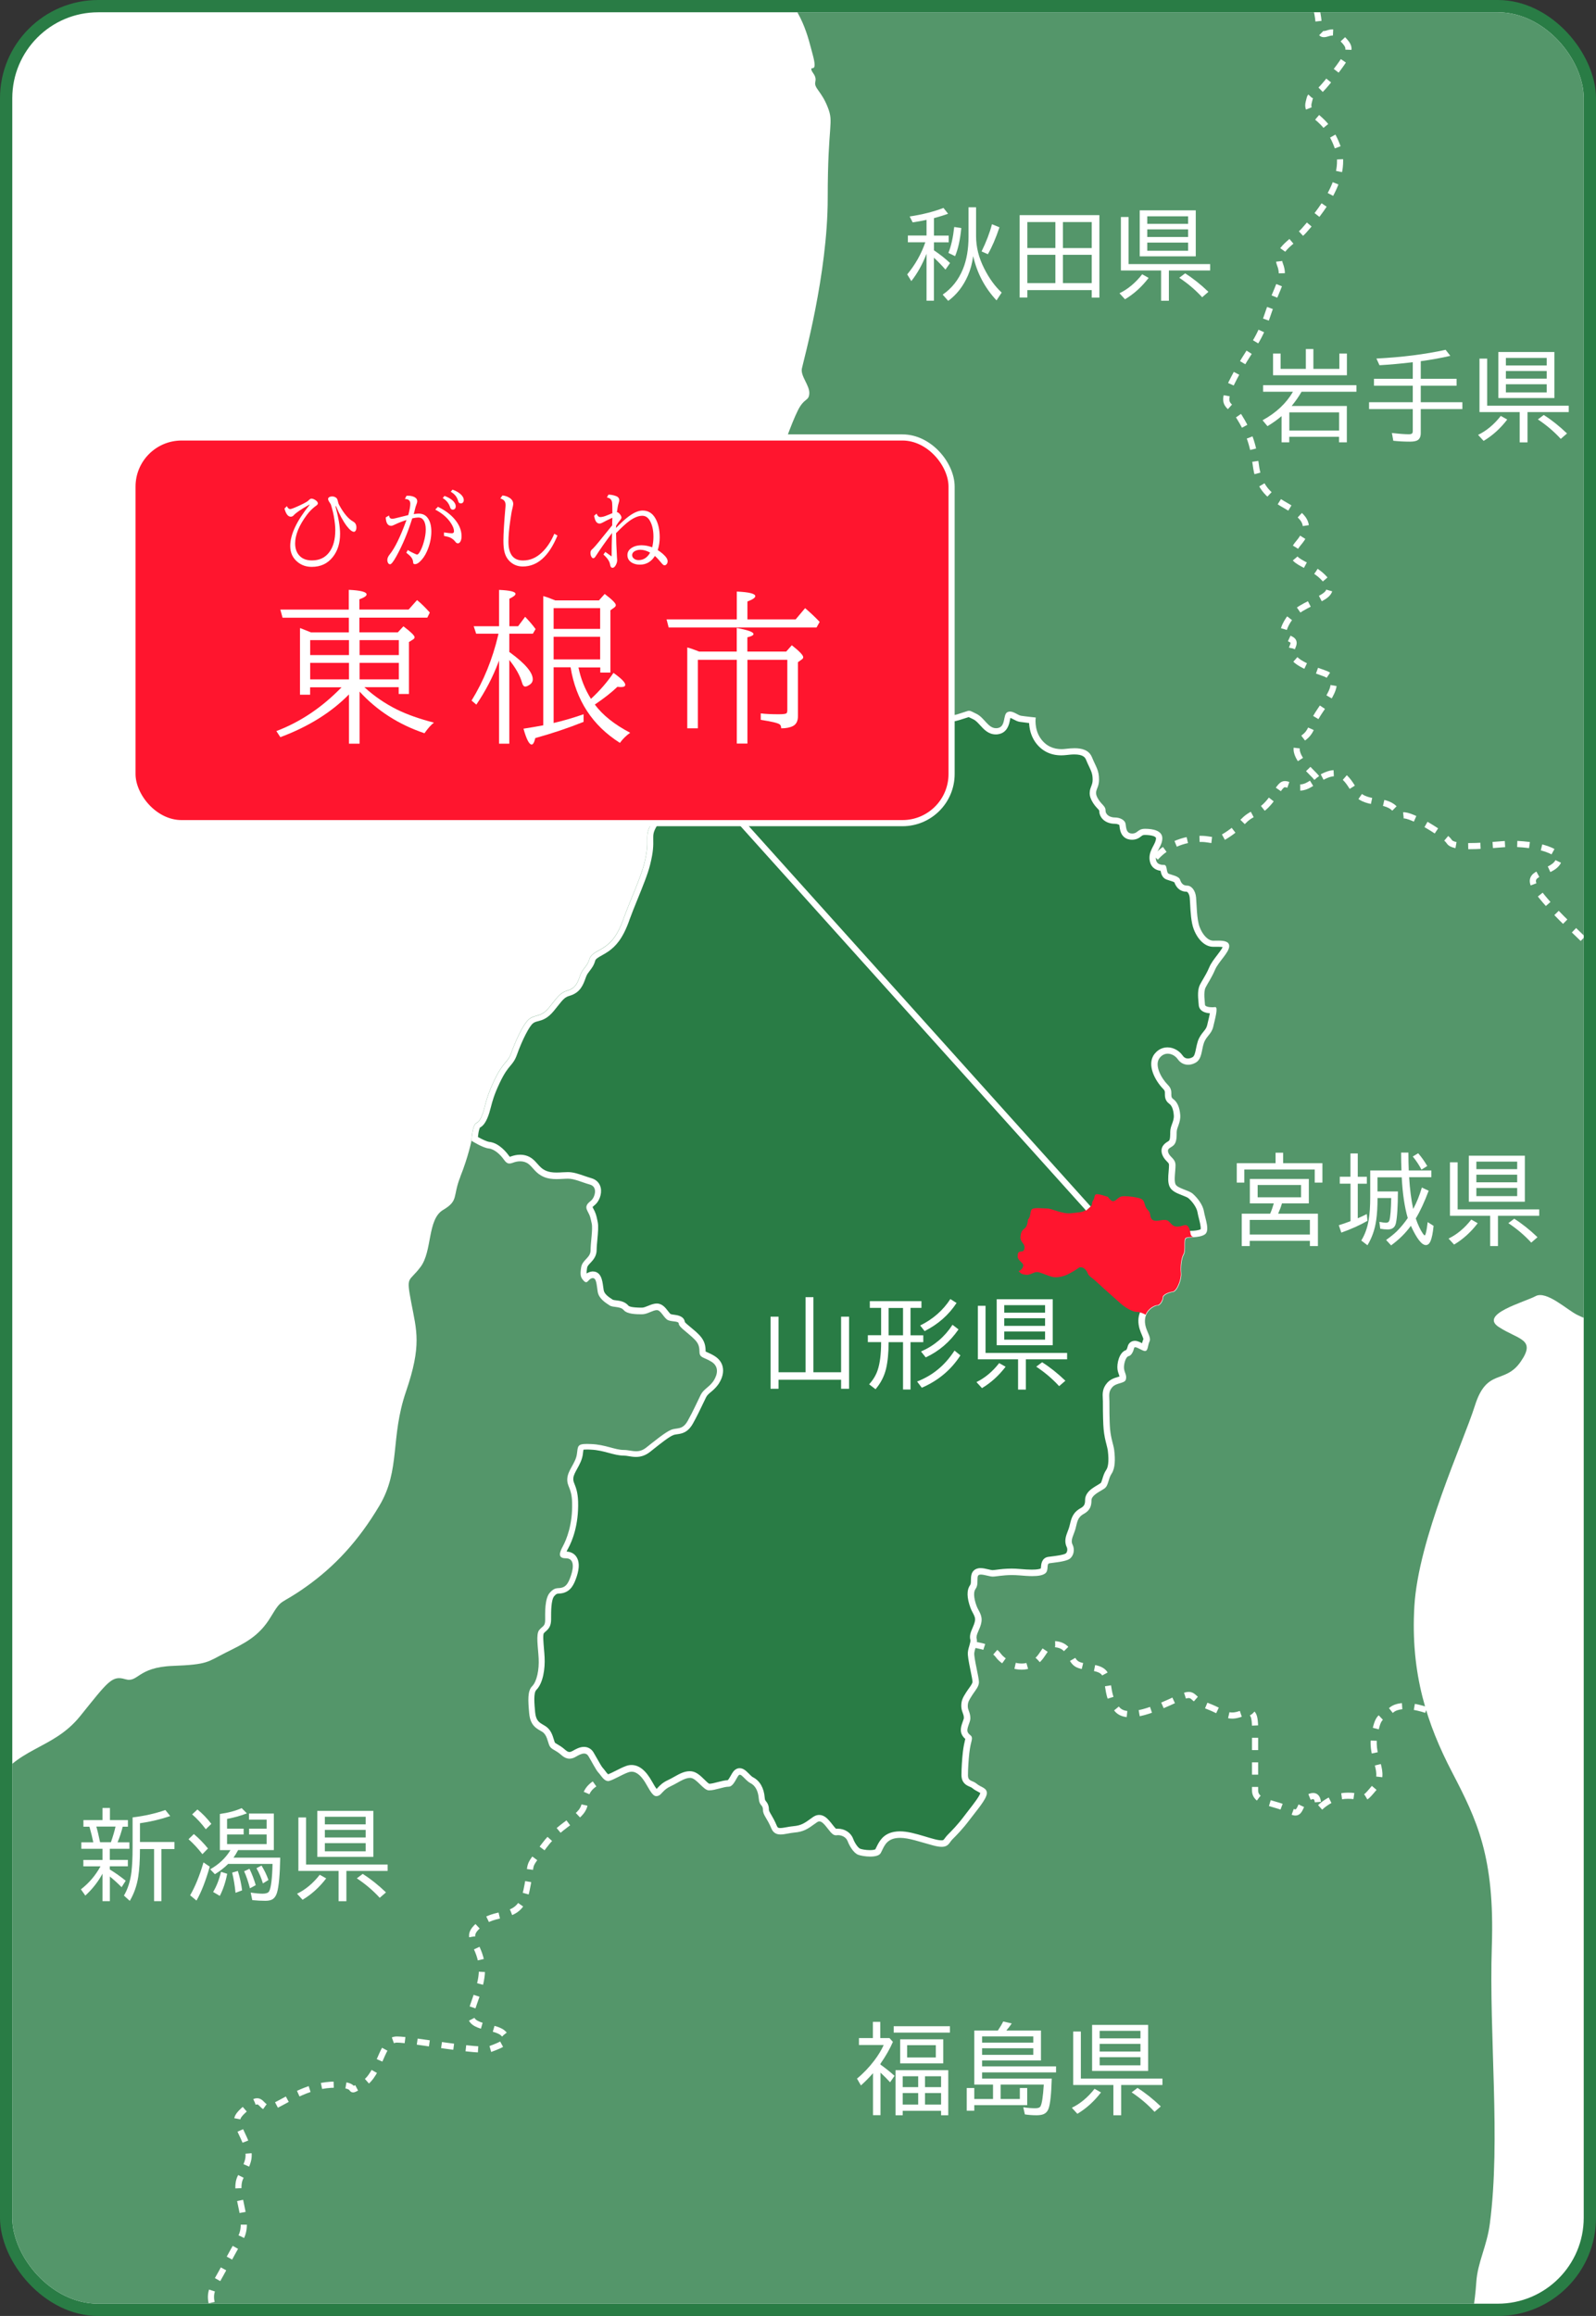
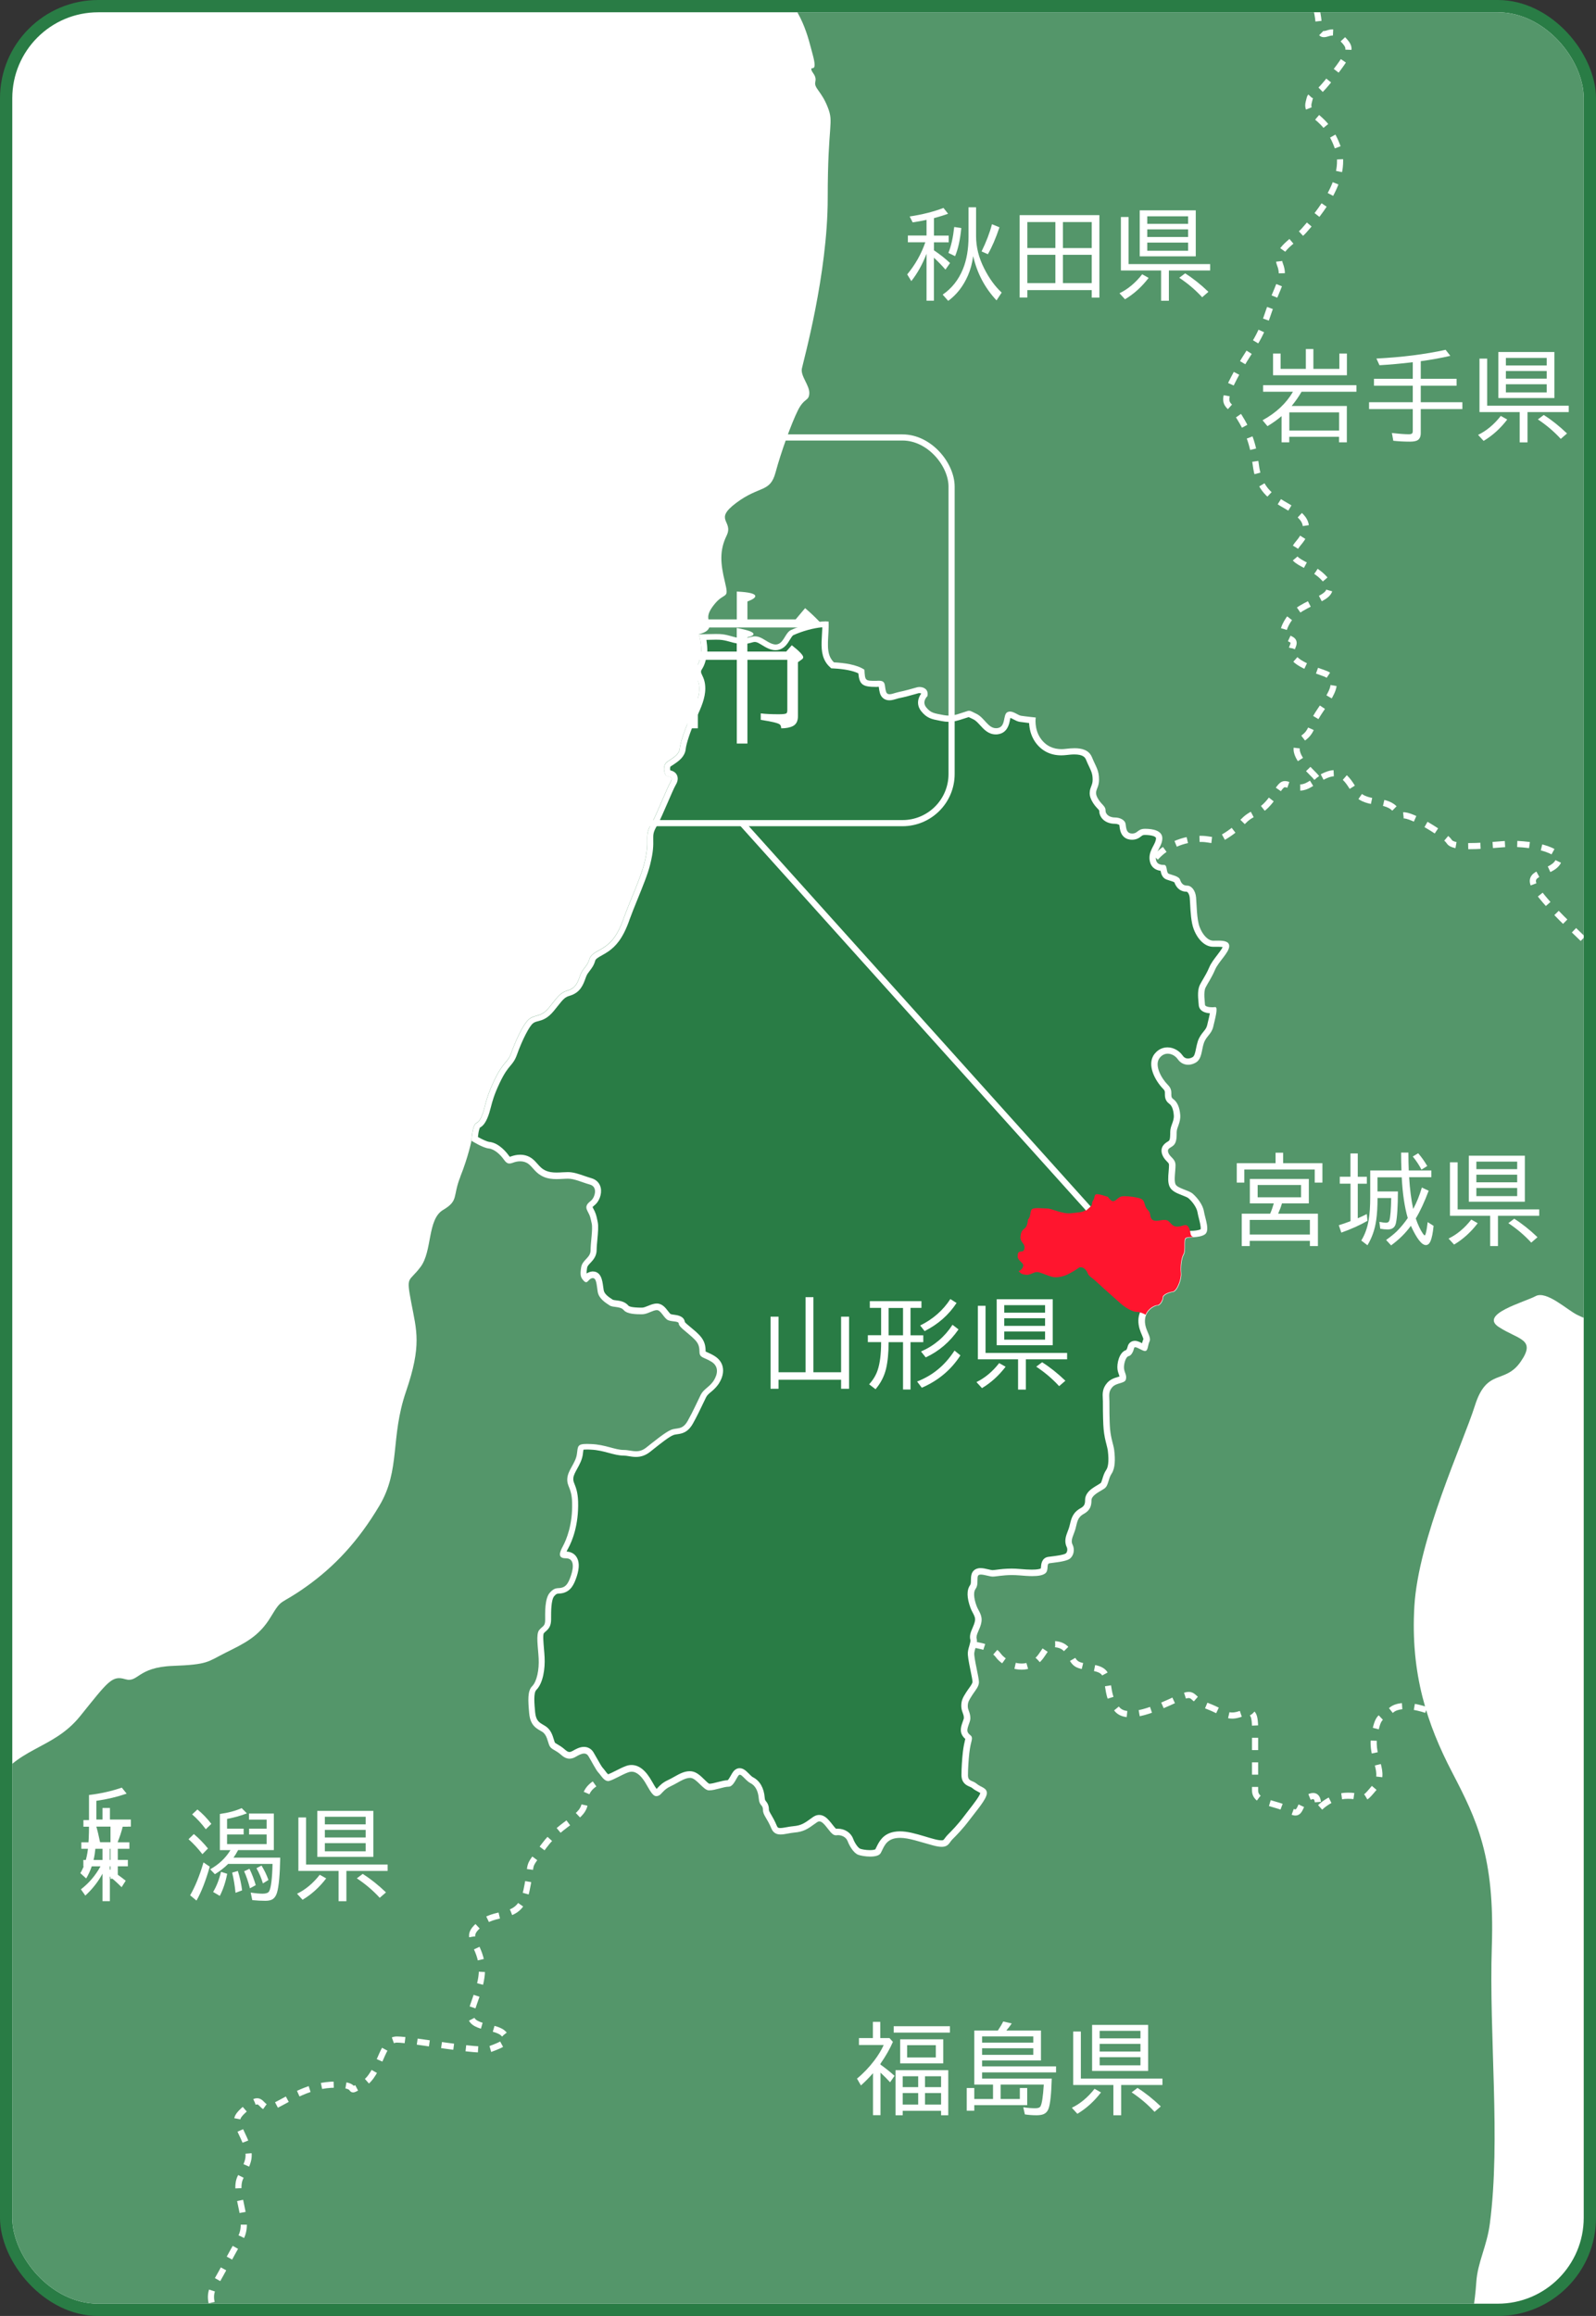
<svg xmlns="http://www.w3.org/2000/svg" id="_レイヤー_1" width="260" height="377.1" viewBox="0 0 260 377.1">
  <rect x="0" y="0" width="260" height="377.1" fill="#333333" stroke="none" />
  <defs>
    <style>.cls-1{clip-path:url(#clippath);}.cls-2,.cls-3,.cls-4{fill:none;}.cls-2,.cls-5,.cls-6,.cls-7,.cls-8{stroke-width:0px;}.cls-3{stroke-dasharray:0 0 2 2;}.cls-3,.cls-4{stroke:#fff;stroke-miterlimit:10;}.cls-5{fill:#297c45;}.cls-6{fill:#54966a;}.cls-7{fill:#fff;}.cls-8{fill:#ff152e;}</style>
    <clipPath id="clippath">
      <rect class="cls-2" x="2" y="2" width="256" height="373.1" rx="14" ry="14" />
    </clipPath>
  </defs>
  <rect class="cls-5" width="260" height="377.1" rx="16" ry="16" />
  <rect class="cls-7" x="2" y="2" width="256" height="373.1" rx="14" ry="14" />
  <g class="cls-1">
    <path class="cls-6" d="M74.99,191.62c-1.29,3.24-.22,3.85-2.81,5.39s-1.73,6.69-3.67,9.28c-1.94,2.59-2.37,1.29-1.51,5.83.86,4.53,1.73,6.91-.86,14.46-2.59,7.55-.86,12.73-4.32,18.56s-7.34,9.93-11.87,13.16c-4.53,3.24-3.88,1.73-5.83,4.96-1.94,3.24-4.32,4.32-7.34,5.83-3.02,1.51-2.81,1.94-8.63,2.16-5.83.22-5.61,2.81-7.77,2.16s-2.81.43-7.34,6.04c-4.53,5.61-10.57,4.96-14.24,11.65s-6.04,11.65-6.26,17.91c-.22,6.26-2.59,9.93-4.1,11.87-1.51,1.94-3.63,6.94-6.01,6.08-2.37-.86-5,7.09-8.67,11.4-3.67,4.32-2.81,9.06-5.83,12.95-3.02,3.88-4.53,4.75-9.28,6.69-4.75,1.94-6.69,4.75-12.3,9.49-5.61,4.75-10.79,10.79-10.79,10.79H239.64s.65-3.45.86-6.69,1.73-5.83,2.21-9.55c1.79-13.69-.16-30.59.32-45.15.49-14.57-2.43-20.55-6.47-28.32-4.05-7.77-6.8-16.02-6.15-27.03s7.93-26.54,9.87-32.69c1.94-6.15,4.86-3.4,7.44-7.12,2.59-3.72-.32-3.56-3.56-5.66-3.24-2.1,4.21-4.05,5.99-5.02,1.78-.97,5.18,2.27,6.8,3.05,1.62.78,4.21,1.97,4.86-.95.65-2.91,3.07-6.96,9.22-8.87s8.25.13,9.55,5.15c1.29,5.02,4.86-1.46,7.93-.49s1.13,5.5,2.75,5.15c1.62-.35,3.24,6.34,6.47,9.57s1.78-5.66.32-9.57c-1.46-3.91-1.78-8.39-4.53-7.1-2.75,1.29-1.62-3.4,0-5.27s2.1-5.09,1.62-7.26c-.49-2.17,4.05.07,5.5-1.87s3.24-3.07-1.62-3.4c-4.86-.32-5.66-3.24-6.8-5.5-1.13-2.27,4.86-3.56,5.34-7.12s-1.94-1.42-5.66-2.59-4.86-4.86-4.05-7.12c.81-2.27,3.56-.16,5.99-4.05s4.69,1.62,5.34,1.94,1.29-6.8,1.29-6.8c0,0-5.18-1.29-6.15-4.69-.97-3.4,5.18-5.18,8.25-7.12s1.29-1.29.49-3.07c-.81-1.78-.32-3.4-1.29-5.02-.97-1.62-.16-4.53.16-3.24s3.88,1.94,5.83,2.27,3.24.97,2.27-2.59c-.97-3.56-3.88-9.71-3.56-12.95.32-3.24,2.91-3.24,3.56.32.65,3.56,3.72,8.09,6.31,6.8,2.59-1.29,1.62-1.94-.32-3.4-1.94-1.46,2.75-1.78,3.4-3.88.65-2.1-.16-1.46-2.59-2.27s-.97-4.37.49-6.31c1.46-1.94.81,2.1,1.46,4.69s2.59-.16,5.83-1.46c3.24-1.29,3.88,1.78,6.31-.75,2.43-2.53-.49-.87,2.1-2.16s-1.94-2.75-4.53-2.91-.81-1.62-.16-4.21,1.46-.97,5.34.97,2.1,0,3.4-.81-1.46-1.78-3.72-3.07-2.1-1.13-2.59-2.75,1.62-.97,4.37-.97,3.24-2.1,4.37-3.88c1.13-1.78-2.59-.65-6.31-1.46s.16-2.27,1.94-1.94,1.94-1.29,5.66-.97,1.62-2.91,2.75-5.02-2.1,1.46-5.83-.49c-3.72-1.94-3.72-4.05-2.27-3.88s2.91,2.1,4.53.97c1.62-1.13-1.78-2.27-2.1-4.05s1.13-.65,4.69-1.13,3.72-3.4,3.72-5.5-2.75,1.62-6.96,2.27-2.1-1.46-.65-3.07c1.46-1.62,3.56-.81,4.86-1.62s-.16-1.62-2.75-2.37,1.29-3.45,2.75-6.21,2.27,1.46,3.72,2.75,1.94-2.43,3.88-.65.65-3.56,1.94-5.34c1.29-1.78,1.78-3.72.81-5.34s-5.02,2.59-6.8,5.02-1.46,1.46-4.21-.16-.65-2.27.65-5.18,3.72.16,5.02-.16,1.29-2.43,2.43-4.37,2.91-.16,2.91-4.86-.97-2.43-2.64-3.56c-1.67-1.13-.76-5.18-.11-8.58s-1.62-2.59-3.07-.65c-1.46,1.94-2.27,5.34-5.99,7.44-3.72,2.1.81-3.88,1.94-7.28s.81-9.22,2.1-12.95c1.29-3.72,1.13-5.83-1.13-14.89-2.27-9.06,0-4.37-2.43-6.64-2.43-2.27-1.78-6.47-1.62-7.77s.81-1.29,1.46-2.1-.81-4.37-1.46-6.31c-.65-1.94-5.83-4.21-6.47-5.99-.65-1.78-5.99-5.83-5.34-9.87s2.43-2.43,3.4-6.31-4.37-4.69-6.15-4.05-2.27-4.05-2.27-4.05c0,0-195.18-1.05-195.91,0s-1.46,1.46-2.02,4.21-.81,6.88-1.78,10.6-4.05,10.28-7.28,13.76-5.42,5.5-9.87,7.28-4.05-1.78-6.23-2.75-3.64-1.38-3.72-1.62-2.1-2.59-2.51-2.02.49,4.05.65,5.42,1.62.89,1.7,2.1c.08,1.21-1.54.97-1.62,2.18s.81,2.83,2.75,3.56,1.05.97,1.05,2.75.97,3.64,1.13,4.53c.16.89,1.7.08,4.29-.97s2.59.89,3.32.08,2.91.08,4.13.16-.49-1.46-.89-2.59.81-1.46,1.7-2.27,1.94-.89,4.61-.89,3.97.24,8.58,4.61c4.61,4.37,5.42,8.66,6.23,11.65s-.32,1.78-.24,2.35.89.97.65,2.02.97,1.46,2.02,4.13c1.05,2.67,0,2.43,0,14.81s-3.97,26.54-4.21,27.76,1.29,2.75,1.21,4.05-.81.65-1.86,2.75c-1.05,2.1-2.75,6.8-3.64,10.11-.89,3.32-2.59,2.1-6.39,4.94-3.8,2.83-.4,2.91-1.58,5.34s-1.01,4.53-.28,7.53,0,1.54-1.7,3.64c-1.7,2.1-.73,2.51-.81,3.56s-1.73,1.31-1.73,1.31c0,0,.27.8.36,1.96.1,1.16,0,1.45-.29,2.41-.29.96-.7.98-.7,1.84s.7,1.14.7,2.69-.84,3.18-1.61,4.92c-.77,1.74-1.48,3.86-1.58,4.82-.02.2-.09.39-.18.56-.36.65-1.16,1.1-1.84,1.56-.87.58-.51,2.12-.13,2.31.39.19,1.22.06.64,1.03-.58.96-2.25,5.24-2.92,6.4-.67,1.16-.87,1.7-.87,2.67s.1,1.86-.48,4.18c-.58,2.31-2.4,6.25-3.37,8.95,0,0,0,.01,0,.02-.96,2.7-1.93,3.76-2.99,4.53-1.06.77-2.31,1.06-2.6,2.12-.29,1.06-1.06,1.45-1.45,2.51-.39,1.06-.67,2.12-2.02,2.51-1.35.39-1.73,1.16-3.08,2.8-1.35,1.64-2.12,1.06-3.18,1.83-1.06.77-2.41,3.95-2.99,5.59-.58,1.64-1.25,1.25-2.8,4.53-1.54,3.28-1.35,4.24-2.02,5.78-.67,1.54-.96.58-1.35,1.93-.24.84-.29,2.02-.29,2.02,0,0-.53,2.66-1.83,5.89Z" />
    <path class="cls-5" d="M141.71,301.78c-.7,0-1.43-.13-1.76-.26-.54-.21-1.15-1.14-1.44-1.93-.3-.79-1.1-1.31-2.04-1.31-.11,0-.22,0-.33.02h0c-.23,0-.58-.44-.88-.83-.18-.23-.37-.47-.58-.71-.44-.5-.82-.72-1.22-.72-.38,0-.66.2-.9.38l-.09.06c-1.16.83-1.74,1.25-3.16,1.38-.35.03-.7.09-1.05.16-.41.08-.8.15-1.13.15-.47,0-.82-.12-1.07-.72-.3-.74-.61-1.25-.85-1.66-.31-.53-.46-.79-.46-1.13,0-.58-.22-.85-.38-1.05-.14-.17-.25-.31-.29-.82-.11-1.41-.68-2.45-1.62-2.92-.27-.14-.57-.44-.83-.7-.15-.15-.29-.29-.41-.4-.18-.15-.42-.33-.72-.33h-.12l-.2.08c-.27.14-.44.44-.68.86-.2.35-.57,1.01-.83,1.01-.46,0-1.02.15-1.61.3-.54.14-1.1.29-1.49.29-.04,0-.09,0-.13,0-.25-.03-.71-.47-1.07-.83-.57-.55-1.15-1.13-1.82-1.19-.07,0-.13-.01-.2-.01-.76,0-1.5.41-2.28.85-.34.19-.69.38-1.06.55-.81.37-1.23.82-1.53,1.15-.2.21-.31.33-.43.37-.07.02-.12.03-.15.03-.18,0-.56-.52-1.12-1.54-.91-1.64-1.86-2.43-2.9-2.43-.24,0-.48.04-.72.13-.52.19-1.08.47-1.61.74-.57.29-1.1.56-1.46.65,0,0-.01,0-.02,0-.1,0-.18-.04-.27-.1-.21-.15-.42-.43-.61-.68-.13-.18-.25-.33-.36-.44-.2-.2-.64-.99-.96-1.57-.22-.39-.43-.77-.6-1.04-.26-.42-.65-.65-1.13-.65-.57,0-1.14.33-1.57.57-.31.18-.57.26-.8.26-.33,0-.66-.16-1.03-.49-.46-.41-.86-.64-1.17-.83-.38-.22-.54-.32-.63-.54-.07-.17-.13-.36-.19-.56-.2-.64-.44-1.44-1.16-1.89-.1-.06-.2-.12-.31-.19-.7-.4-1.43-.82-1.57-2.42-.18-1.99-.26-3.44.34-4.04.96-.96,1.3-3.16,1.21-4.91-.02-.45-.06-.91-.1-1.36-.1-1.14-.22-2.56.08-2.91.15-.17.28-.29.4-.39.42-.36.69-.67.69-1.58v-.3c0-1-.02-3.06.64-3.8.48-.53.72-.55,1.08-.57.19-.01.4-.02.64-.1.99-.28,1.43-1.1,1.85-2.41.28-.85.5-2.03-.04-2.76-.2-.27-.58-.6-1.31-.6-.31,0-.44-.06-.46-.08,0-.02-.08-.23.42-1.15.63-1.16,1.68-3.67,1.57-7.39-.04-1.39-.32-2.08-.54-2.64-.17-.42-.28-.71-.24-1.21.04-.58.36-1.16.7-1.77.37-.67.75-1.36.86-2.16l.04-.33q.11-.89,1.11-.89c.2,0,.42,0,.67.02,1.19.05,2.18.32,3.06.55.79.21,1.53.41,2.26.41.32,0,.62.05.95.1.34.05.69.11,1.06.11.73,0,1.35-.22,1.96-.7l.63-.5c1.13-.9,2.55-2.02,3.3-2.33.23-.09.47-.12.72-.16.67-.09,1.5-.2,2.23-1.51.62-1.1,1.19-2.29,1.64-3.24.19-.39.35-.74.49-1.02.2-.41.53-.68.9-1,.33-.28.69-.59,1.02-1.03.08-.11.13-.17.17-.24.52-.82.72-1.63.55-2.34-.14-.59-.51-1.08-1.1-1.44-.42-.26-.78-.42-1.07-.54-.58-.25-.62-.27-.62-.67,0-.35-.03-.65-.11-.94-.18-.72-.62-1.22-1.31-1.85-.27-.24-.56-.48-.83-.71-.42-.35-1.06-.88-1.13-1.08,0-.7-.77-.79-1.27-.85-.27-.03-.56-.07-.76-.15-.19-.08-.42-.39-.63-.66-.37-.48-.78-1.02-1.4-1.02-.42,0-.82.17-1.25.34-.39.16-.8.33-1.16.33-.71,0-2.18,0-2.61-.5-.46-.54-1.14-.62-1.69-.69-.29-.04-.59-.07-.73-.17l-.14-.09c-.57-.37-1.43-.94-1.57-1.79-.04-.21-.06-.42-.09-.62-.14-.99-.27-2.02-1.19-2.02h-.15c-.46.08-.73.37-.92.56-.02.02-.04.05-.06.07-.36-.42-.46-.62-.29-1.79.07-.45.34-.74.67-1.08.41-.44.88-.94.88-1.79,0-.47.06-1.12.12-1.75.1-1.08.2-2.1.06-2.7l-.08-.38c-.13-.62-.21-.99-.64-1.78-.26-.46-.18-.58.44-1.09.54-.45.97-1.46.79-2.29-.12-.59-.53-1.02-1.15-1.19-.43-.12-.83-.26-1.22-.4-.86-.3-1.68-.58-2.48-.58-.26,0-.54.02-.84.03-.32.02-.67.04-1.02.04-.78,0-1.38-.1-1.89-.32-.77-.33-1.18-.8-1.59-1.26-.25-.28-.5-.56-.81-.8-.46-.35-1.01-.52-1.63-.52-.44,0-.89.09-1.36.26-.17.06-.31.1-.41.1-.11,0-.22-.04-.55-.5-.21-.3-1.35-1.8-2.77-1.94-.6-.06-1.72-.67-2.33-1.03.03-.39.1-1.09.25-1.62.14-.48.21-.52.34-.6.31-.18.62-.42.99-1.27.28-.63.41-1.16.57-1.77.23-.91.52-2.03,1.45-4,.82-1.75,1.38-2.4,1.82-2.93.38-.45.7-.83.99-1.65.76-2.16,2.01-4.77,2.81-5.35.33-.24.63-.32.97-.41.64-.17,1.37-.37,2.3-1.51.24-.29.46-.56.65-.8.85-1.07,1.24-1.56,2.19-1.83,1.5-.43,1.92-1.58,2.28-2.6l.08-.22c.16-.43.39-.74.64-1.06.31-.41.64-.83.81-1.48.14-.5.6-.78,1.35-1.2.35-.19.71-.39,1.06-.65,1.03-.75,2.12-1.84,3.17-4.77.37-1.03.84-2.2,1.35-3.43.82-2.02,1.67-4.11,2.04-5.58.52-2.09.51-3.08.5-3.95v-.35c0-.85.15-1.3.8-2.42.36-.62.97-2.04,1.56-3.41.54-1.25,1.09-2.54,1.36-2.98.17-.28.38-.7.21-1.11-.17-.4-.58-.5-.84-.57-.08-.02-.17-.04-.21-.06-.02-.04-.17-.42-.12-.86.03-.28.13-.48.31-.59l.28-.18c.64-.41,1.36-.88,1.72-1.55.13-.24.22-.5.24-.75.09-.88.76-2.93,1.54-4.67l.28-.62c.7-1.56,1.37-3.03,1.37-4.5,0-1-.26-1.54-.47-1.97-.13-.28-.22-.46-.22-.72,0-.35.08-.48.23-.73.14-.22.31-.5.45-.98.3-1.01.41-1.37.31-2.6-.05-.57-.14-1.06-.22-1.42.2,0,.41,0,.63-.02.5-.01,1.02-.03,1.48-.03.22,0,.43,0,.62.01.69.03,1.19.17,1.77.33.39.11.8.22,1.29.31.26.04.49.06.71.06.53,0,.92-.11,1.27-.21.26-.07.49-.14.72-.14.25,0,.52.07.83.23.16.08.34.19.54.31.57.35,1.29.79,2.01.79.18,0,.35-.03.51-.08.69-.23,1.07-.85,1.4-1.39.25-.41.48-.79.78-.93,1.73-.79,3.87-1.32,5.39-1.36,0,.58-.03,1.15-.06,1.71-.09,1.52-.18,2.96.52,4.11.16.27.35.49.57.7l.13.12h.18c2.03.11,3.58.45,4.5.99.13,1.83.42,2.02,2.4,2.02.22-.01.33-.02.43-.02q.46,0,.54.6c.03.24.07.5.15.77.15.53.53.82,1.07.82.16,0,.35-.03.57-.08.14-.04.29-.08.44-.12.2-.06.41-.12.62-.17.79-.16,1.68-.41,2.46-.62l.56-.16c.06-.02.14-.03.23-.03.23,0,.55.07.71.27.09.11.13.28.1.48-.43.48-.88,1.43-.12,2.38.79.99,1.48,1.12,2.61,1.34l.47.09c.33.07.66.1.98.1.85,0,1.55-.23,2.16-.44.16-.05.32-.11.48-.16.15-.04.27-.08.37-.12.14-.05.25-.08.29-.08.09,0,.36.14.78.35l.22.11c.46.23.84.65,1.21,1.06.59.65,1.21,1.32,2.17,1.32.09,0,.18,0,.28-.02,1.2-.16,1.42-1.23,1.56-1.93.05-.25.14-.67.24-.72.06-.03.13-.05.2-.05.26,0,.59.18.89.33.28.15.55.29.83.34.4.07,1.37.18,1.96.24-.02.71.08,2.03.89,3.21.9,1.31,2.23,2,3.84,2,.26,0,.52-.02.78-.05.37-.05.86-.1,1.35-.1,1.29,0,2.04.36,2.37,1.14.18.44.35.8.5,1.12.4.86.62,1.33.62,2.36,0,.57-.13.92-.27,1.25-.08.2-.16.41-.2.64-.07.39,0,.78.23,1.22.29.59.63.95.9,1.24.3.33.4.45.4.66,0,.96.86,1.66,2.04,1.66.61,0,1.19.29,1.24.63l.03.21c.03.25.07.51.14.74.16.5.46.83.91.96.16.05.31.07.48.07.62,0,.95-.25,1.21-.45.24-.19.42-.32.91-.32.69,0,2.3.1,2.3,1.04,0,.53-.25,1-.51,1.49-.27.52-.55,1.06-.55,1.69,0,.74.3,1.61,1.73,1.65.02.09.05.22.06.3.07.39.16.92.65,1.11.12.05.28.1.46.15.28.08,1.01.31,1.08.5.19.56.56,1.31,1.63,1.31.35,0,.87.51.95,1.47.02.26.04.58.06.94.06,1.26.15,2.97.55,4.02.59,1.54,1.65,2.54,2.68,2.54,0,0,.67-.01.83-.01,1.27,0,1.27.29,1.27.38,0,.43-.56,1.16-1.05,1.8-.47.6-.95,1.23-1.22,1.86-.36.83-.71,1.44-1.03,1.97-.19.32-.36.6-.5.89-.36.73-.25,1.93-.18,2.65.02.16.03.29.03.37,0,.21.09.6.73.8.35.11.74.12.94.12.07,0,.15,0,.22,0-.03.47-.26,1.43-.39,1.99l-.13.55c-.13.56-.39.88-.7,1.26-.29.36-.62.77-.83,1.39-.12.36-.2.74-.27,1.11-.16.8-.3,1.49-.85,1.79-.32.17-.65.27-.96.27h0c-.52,0-.96-.24-1.28-.69-.48-.69-1.27-1.12-2.05-1.12-.64,0-1.24.29-1.67.82l-.08.09c-1.06,1.42.18,3.77,1.4,4.99.44.44.44.77.43,1.14,0,.36-.01.86.5,1.23.54.39.86,1.14.95,2.23.05.62-.13,1.11-.3,1.59-.14.39-.28.76-.28,1.17,0,.67,0,1.43-.34,1.77-.11.11-.24.19-.37.27-.33.21-.96.59-.61,1.51.15.41.41.67.64.91.29.3.48.5.48.94,0,.34-.03.72-.06,1.09-.07.84-.14,1.63.1,2.19.25.58.99.87,1.78,1.17.46.18.92.36,1.15.55.69.59,1.51,1.66,1.66,2.59.05.29.13.62.23.98.21.81.53,2.04.11,2.29-.39.24-.99.31-1.58.35h-.21c-.57.05-.99.08-1.27.29-.39.3-.39.89-.38,1.58,0,.42,0,1-.12,1.22-.45.79-.58,2.31-.48,3.34.08.83-.58,2.36-.91,2.49-.7.1-2.05.54-2.05,1.46,0,.26-.28.7-.42.76h-.01c-.51,0-1.42.47-1.98,1.26-.13.18-.24.39-.33.61-.27.69-.29,1.49-.03,2.33.1.33.23.63.35.92.18.43.36.84.26,1.03-.13.25-.19.55-.25.81-.03.13-.07.31-.11.43-.14-.05-.35-.16-.53-.25-.36-.19-.68-.35-.98-.35-.34,0-.6.21-.68.54-.13.57-.38.9-.52.93-.91.18-1.23,1.91-1.13,2.63.04.3.13.54.2.75.12.34.18.52.1.78-.02.08-.42.2-.62.26-.48.14-1.07.32-1.5.8-.67.76-.64,1.44-.6,2.16,0,.17.02.34.02.53v.12c0,2.05.04,3.53.11,4.39.09,1.02.29,1.8.45,2.42.1.38.18.71.22,1,.21,1.68.1,2.86-.34,3.51-.29.44-.43.91-.56,1.32-.13.44-.24.79-.48.96-.15.11-.34.22-.55.34-.55.32-1.17.69-1.52,1.2-.17.25-.26.52-.26.8,0,.78-.16,1.33-.99,1.78-1.08.59-1.27,1.39-1.47,2.23-.04.16-.08.32-.12.49-.08.29-.18.56-.28.82-.26.69-.54,1.4-.17,2.14.28.57.13,1.36-.33,1.68-.43.31-1.86.48-2.54.57-.22.03-.41.05-.53.07-.67.11-.72.77-.74,1.12-.02.33-.05.54-.19.64-.31.22-.9.33-1.81.33-.54,0-1.19-.04-2.04-.11-.44-.04-.85-.06-1.24-.06-.97,0-1.78.1-2.37.17-.33.04-.58.07-.77.07-.17,0-.48-.07-.77-.14-.4-.09-.81-.19-1.16-.19-.66,0-.88.36-.95.58-.05.15-.07.31-.08.44-.01.14-.01.3-.01.46,0,.4,0,.79-.22,1.09-.59.83-.25,2.23.13,3.26.09.24.21.46.33.7.28.53.52.98.41,1.65-.08.45-.26.86-.43,1.26-.25.57-.49,1.11-.33,1.66.08.29-.05.73-.18,1.16-.09.31-.19.63-.23.95-.06.48.13,1.45.42,2.89.16.76.33,1.63.33,1.92,0,.41-.3.83-.65,1.32l-.21.3c-.07.1-.14.21-.21.32-.51.82-.75,1.2-.75,2,0,.39.11.68.21.96.11.29.21.56.21,1.02,0,.18-.11.47-.21.75-.2.56-.43,1.2-.16,1.73.15.31.35.47.5.59q.16.13.1.38l-.06.24c-.09.38-.23.96-.34,1.87-.14,1.18-.23,2.8-.23,3.68,0,1.03.6,1.28,1.03,1.46.2.08.38.16.56.31.26.22.56.38.82.51.59.31.69.41.67.68-.06.61-1.05,1.87-1.92,2.98-.27.35-.54.69-.8,1.03-1.14,1.52-2.07,2.45-2.75,3.13-.15.15-.28.32-.39.48-.27.37-.42.58-1,.58-.32,0-.75-.07-1.27-.21-.54-.15-1.05-.3-1.54-.44-1.49-.44-2.77-.81-3.95-.81-.29,0-.57.02-.83.07-1.61.28-2.14,1.4-2.53,2.21-.08.16-.15.31-.23.45-.07.12-.41.32-1.29.32Z" />
    <path class="cls-7" d="M133.96,102.2c-.01.39-.03.77-.06,1.16-.09,1.53-.19,3.12.59,4.4.18.3.4.57.66.81l.27.25.36.02c1.77.09,3.18.37,4.05.8.18,1.86.72,2.21,2.92,2.21h.1c.11-.02.2-.02.29-.02,0,0,.01,0,.02,0,0,.06.02.11.02.17.03.23.07.52.16.84.21.75.79,1.19,1.55,1.19.21,0,.43-.03.69-.1.15-.04.3-.08.47-.13.19-.06.38-.12.57-.15.81-.16,1.7-.41,2.48-.63l.57-.16s.05,0,.1,0c.16,0,.29.05.31.07-.53.69-.85,1.82,0,2.88.91,1.14,1.75,1.3,2.91,1.52l.47.09c.36.07.72.11,1.07.11.93,0,1.67-.25,2.31-.46.16-.05.31-.1.47-.15.15-.05.28-.09.38-.12.04-.01.08-.03.12-.04.12.05.34.16.56.27l.23.11c.38.19.71.56,1.07.95.6.66,1.35,1.49,2.54,1.49.11,0,.22,0,.34-.02,1.56-.21,1.85-1.64,1.98-2.33.02-.1.05-.23.07-.34.15.05.37.17.52.25.31.16.62.33.98.39.32.05.99.13,1.55.2.04.82.24,1.98.97,3.05,1,1.45,2.47,2.21,4.26,2.21.27,0,.55-.02.84-.05.36-.04.83-.1,1.29-.1,1.38,0,1.74.45,1.9.83.18.45.35.81.51,1.14.38.82.58,1.23.58,2.15,0,.48-.11.75-.23,1.07-.08.21-.18.46-.22.74-.08.5,0,.99.27,1.53.33.65.7,1.06.98,1.35.1.11.25.27.27.32,0,1.25,1.07,2.16,2.54,2.16.39,0,.7.16.74.2l.02.19c.03.25.07.54.16.83.26.84.82,1.17,1.24,1.29.2.06.41.09.63.09.79,0,1.22-.33,1.51-.56.21-.16.28-.22.61-.22.89,0,1.8.19,1.8.54,0,.41-.21.8-.45,1.26-.29.55-.61,1.17-.61,1.92,0,.59.19,1.89,1.81,2.12.08.43.24,1.13.94,1.41.13.05.31.11.51.17.21.06.62.19.79.29.37,1.02,1.07,1.54,2.04,1.54,0,0,0,0,0,0,.09.02.41.32.47,1.01.02.26.04.58.06.93.07,1.36.16,3.05.59,4.16.68,1.76,1.88,2.86,3.15,2.86.11,0,.24,0,.38,0,.14,0,.29,0,.45,0,.37,0,.59.03.73.05-.15.34-.61.94-.9,1.32-.48.63-.99,1.28-1.28,1.97-.34.8-.69,1.39-1,1.92-.19.32-.36.61-.52.92-.4.79-.33,1.88-.23,2.92.01.14.03.25.03.32,0,.31.14,1.29,1.82,1.41-.08.45-.22,1.01-.31,1.37-.05.2-.09.39-.13.56-.1.44-.31.7-.6,1.06-.3.37-.68.84-.92,1.55-.13.39-.21.79-.29,1.17-.16.79-.27,1.28-.6,1.45-.24.13-.49.2-.72.2-.36,0-.65-.16-.87-.48-.57-.82-1.52-1.33-2.46-1.33-.8,0-1.53.35-2.05.99-.03.04-.07.08-.1.12-1.31,1.75.19,4.39,1.44,5.65.29.29.29.44.28.78,0,.39-.02,1.12.71,1.64.42.3.67.93.74,1.87.04.52-.11.94-.27,1.38-.15.41-.31.84-.31,1.34,0,.46,0,1.22-.19,1.41-.06.07-.17.13-.28.2-.32.2-1.3.81-.82,2.11.19.5.5.82.75,1.08.29.3.34.37.34.59,0,.32-.03.69-.06,1.05-.08.9-.15,1.75.14,2.43.33.77,1.21,1.11,2.06,1.44.36.14.84.33,1,.46.65.55,1.37,1.52,1.5,2.3.05.32.14.66.23,1.02.12.47.37,1.44.28,1.76-.36.18-.99.23-1.3.25h-.2c-.64.06-1.14.09-1.54.39-.6.45-.59,1.19-.58,1.98,0,.29,0,.82-.05.97-.57.99-.63,2.72-.54,3.64.05.52-.34,1.64-.63,1.97-.94.17-2.34.74-2.33,1.91,0,.07-.07.2-.14.29-.76.12-1.64.69-2.19,1.46-.15.21-.28.45-.39.71-.32.79-.33,1.71-.05,2.66.11.36.25.69.37.97.09.21.22.53.25.67-.1.23-.17.46-.22.68-.39-.2-.76-.39-1.17-.39-.57,0-1.04.37-1.17.92-.07.3-.18.5-.24.58-1.16.34-1.55,2.24-1.42,3.16.05.34.15.62.23.84.05.15.08.24.1.3-.09.03-.2.06-.28.09-.51.15-1.21.36-1.73.95-.8.92-.76,1.77-.72,2.51,0,.16.02.33.02.51v.11c0,2.07.04,3.56.12,4.44.1,1.06.3,1.86.47,2.5.09.36.17.68.21.94.24,1.94,0,2.8-.26,3.17-.34.5-.49,1.03-.62,1.45-.08.28-.19.63-.29.7-.14.1-.32.2-.51.32-.59.35-1.27.75-1.67,1.34-.23.34-.35.7-.35,1.08,0,.65-.11,1-.73,1.34-1.27.7-1.51,1.68-1.72,2.55-.04.15-.07.31-.12.47-.07.26-.17.52-.27.77-.27.71-.61,1.6-.15,2.54.17.35.09.87-.17,1.05-.34.24-1.82.42-2.31.48-.23.03-.43.05-.55.07-1.06.18-1.13,1.23-1.16,1.58,0,.09-.02.22-.03.3-.14.08-.52.2-1.47.2-.52,0-1.16-.04-2-.11-.42-.04-.86-.06-1.29-.06-1,0-1.83.1-2.43.18-.29.04-.57.07-.71.07-.11,0-.44-.08-.66-.13-.43-.1-.86-.2-1.27-.2-1.04,0-1.35.7-1.43.91-.07.2-.09.4-.11.56-.01.16-.01.32-.02.49,0,.39-.01.64-.13.81-.58.81-.55,2.06.07,3.73.1.28.23.52.36.76.28.53.44.86.36,1.33-.07.39-.23.77-.39,1.14-.27.63-.56,1.27-.35,2,.04.15-.09.59-.17.88-.1.33-.2.67-.24,1.03-.07.56.12,1.53.43,3.05.14.67.32,1.58.32,1.82s-.28.64-.56,1.03c-.07.1-.14.2-.22.31-.08.11-.15.22-.22.33l-.04.06c-.49.78-.79,1.26-.79,2.2,0,.48.13.84.24,1.13.1.27.18.48.18.84,0,.1-.11.4-.18.59-.22.62-.5,1.4-.14,2.12.17.34.39.55.55.69l-.04.19c-.09.39-.24.99-.35,1.93-.14,1.2-.23,2.84-.23,3.74,0,1.36.87,1.72,1.34,1.92.17.07.31.13.43.23.3.26.63.43.91.58.12.06.3.16.39.22-.1.5-1.16,1.86-1.8,2.68-.27.35-.55.7-.8,1.04-1.12,1.49-2.03,2.4-2.7,3.07-.19.19-.33.38-.45.54-.26.35-.27.37-.6.37-.28,0-.66-.06-1.14-.19-.54-.14-1.05-.29-1.53-.44-1.52-.45-2.84-.83-4.09-.83-.32,0-.62.03-.91.08-1.86.33-2.48,1.63-2.9,2.49-.06.13-.12.25-.18.36-.1.05-.37.13-.88.13-.67,0-1.35-.13-1.59-.23-.3-.11-.85-.83-1.15-1.63-.37-.99-1.36-1.63-2.51-1.63-.1,0-.2,0-.28.01-.14-.12-.37-.41-.54-.63-.18-.23-.38-.49-.6-.73-.34-.38-.87-.89-1.6-.89-.55,0-.94.29-1.2.48l-.08.06c-1.12.81-1.63,1.17-2.91,1.29-.38.03-.74.1-1.09.16-.39.07-.75.14-1.04.14-.34,0-.46-.05-.6-.41-.32-.77-.63-1.3-.88-1.73-.29-.49-.39-.68-.39-.88,0-.7-.26-1.08-.5-1.37-.1-.12-.15-.19-.18-.54-.12-1.59-.8-2.77-1.9-3.33-.2-.1-.48-.38-.7-.61-.16-.16-.3-.3-.44-.42-.23-.19-.58-.45-1.04-.45-.19,0-.38.04-.54.13-.42.21-.64.6-.9,1.06-.12.21-.35.62-.5.76-.5.02-1.05.16-1.63.31-.49.13-1.04.27-1.36.27,0,0-.01,0-.01,0-.01,0-.02,0-.02,0-.17-.07-.57-.46-.81-.7-.6-.59-1.28-1.25-2.13-1.33-.08,0-.17-.01-.25-.01-.89,0-1.68.44-2.52.91-.33.19-.68.38-1.02.54-.9.41-1.37.93-1.69,1.27-.05.05-.11.12-.15.17-.13-.16-.36-.5-.75-1.21-1.01-1.81-2.1-2.69-3.34-2.69-.3,0-.6.05-.89.16-.55.2-1.12.49-1.67.77-.46.23-.94.47-1.25.58-.15-.12-.34-.37-.49-.57-.14-.18-.26-.35-.4-.49-.17-.18-.62-.98-.89-1.46-.22-.39-.44-.78-.61-1.06-.35-.57-.91-.88-1.55-.88-.7,0-1.34.37-1.82.64-.23.13-.41.19-.55.19-.19,0-.43-.12-.69-.36-.5-.45-.94-.7-1.26-.89-.32-.19-.4-.24-.42-.3-.06-.13-.11-.31-.17-.5-.21-.68-.49-1.62-1.38-2.17-.1-.07-.22-.13-.33-.2-.67-.39-1.2-.69-1.33-2.04-.13-1.41-.29-3.16.19-3.64,1.14-1.14,1.44-3.56,1.35-5.29-.02-.45-.06-.92-.1-1.38-.07-.84-.2-2.24-.04-2.55.12-.14.23-.23.34-.33.47-.41.86-.84.86-1.96v-.3c0-.79-.02-2.87.51-3.47.34-.38.43-.39.74-.41.19-.01.45-.03.75-.11,1.2-.34,1.73-1.3,2.19-2.73.45-1.4.42-2.48-.11-3.21-.25-.35-.72-.75-1.56-.8.05-.12.13-.28.25-.49.66-1.21,1.74-3.81,1.63-7.65-.05-1.48-.35-2.25-.57-2.81-.16-.4-.24-.6-.21-.99.03-.47.33-1,.64-1.56.37-.67.79-1.44.91-2.33l.04-.33c.02-.14.04-.31.06-.42.1-.01.27-.03.56-.03.19,0,.41,0,.65.02,1.13.05,2.06.3,2.95.54.82.22,1.59.43,2.39.43.28,0,.57.05.87.1.36.06.73.12,1.14.12.83,0,1.58-.27,2.27-.81l.63-.5c1.11-.88,2.49-1.98,3.18-2.25.17-.07.37-.1.6-.13.74-.1,1.75-.24,2.6-1.76.63-1.12,1.2-2.32,1.66-3.28.18-.38.35-.73.49-1.01.16-.32.43-.55.78-.84.35-.29.74-.63,1.1-1.11l.03-.04c.06-.07.11-.15.16-.23.6-.94.81-1.88.62-2.72-.16-.72-.62-1.32-1.33-1.76-.45-.28-.85-.45-1.13-.58-.11-.05-.24-.1-.32-.15,0-.02,0-.04,0-.07,0-.39-.04-.74-.12-1.06-.22-.84-.72-1.42-1.46-2.09-.28-.25-.57-.49-.85-.72-.32-.26-.79-.65-.95-.85-.13-1-1.27-1.13-1.71-1.19-.22-.03-.48-.06-.6-.11-.1-.06-.32-.34-.45-.51-.39-.51-.93-1.21-1.8-1.21-.51,0-.98.19-1.44.38-.35.14-.71.29-.97.29-1.61,0-2.1-.18-2.23-.33-.59-.69-1.41-.79-2-.86-.18-.02-.45-.06-.52-.09l-.15-.1c-.5-.32-1.24-.82-1.35-1.45-.03-.2-.06-.41-.09-.61-.13-.98-.33-2.45-1.69-2.45-.07,0-.14,0-.22.02-.32.05-.58.17-.78.31-.02-.18,0-.44.07-.91.04-.28.22-.48.54-.81.43-.46,1.02-1.08,1.02-2.13,0-.45.06-1.09.12-1.7.1-1.12.2-2.18.05-2.85-.03-.14-.06-.26-.08-.38-.13-.62-.22-1.06-.7-1.92-.03-.05-.05-.09-.06-.12.08-.09.26-.24.4-.36.64-.53,1.16-1.71.94-2.76-.16-.77-.71-1.34-1.5-1.57-.41-.12-.81-.26-1.2-.39-.9-.31-1.76-.61-2.64-.61-.27,0-.56.02-.87.03-.31.02-.65.04-1,.04-.71,0-1.24-.09-1.69-.28-.66-.28-1.01-.68-1.41-1.13-.26-.3-.53-.6-.89-.87-.55-.41-1.2-.62-1.93-.62-.5,0-1.01.1-1.53.29-.07.03-.13.04-.16.05-.04-.05-.11-.13-.22-.28-.24-.33-1.5-1.99-3.12-2.15-.38-.04-1.2-.43-1.85-.8.04-.38.1-.85.21-1.21.05-.17.08-.26.1-.3h0c.37-.22.76-.51,1.2-1.5.29-.67.44-1.24.6-1.85.24-.93.51-1.99,1.42-3.91.8-1.69,1.33-2.32,1.75-2.82.39-.46.76-.9,1.08-1.81.84-2.37,2.02-4.67,2.63-5.12.26-.19.48-.25.81-.33.68-.18,1.52-.41,2.56-1.67.25-.3.46-.57.65-.81.88-1.11,1.17-1.44,1.93-1.66,1.75-.5,2.23-1.84,2.61-2.91l.08-.21c.13-.36.33-.62.57-.93.33-.43.7-.91.9-1.65.08-.31.48-.54,1.11-.89.34-.19.73-.41,1.11-.68,1.09-.79,2.24-1.94,3.33-4.98h0s.01-.05.01-.05c.36-1,.83-2.16,1.33-3.39.83-2.04,1.69-4.14,2.06-5.65.54-2.15.53-3.18.51-4.08v-.34c0-.7.09-1.07.73-2.16.37-.64.96-2.01,1.59-3.46.51-1.18,1.08-2.51,1.33-2.93.13-.22.52-.87.24-1.56-.25-.59-.8-.76-1.12-.84-.05-.23-.04-.56.06-.63l.28-.18c.68-.45,1.46-.95,1.88-1.72.17-.3.27-.62.3-.95.08-.82.75-2.85,1.49-4.51l.28-.62c.73-1.61,1.42-3.13,1.42-4.71,0-1.11-.3-1.73-.52-2.19-.13-.27-.17-.37-.17-.5,0-.21.01-.24.15-.46.14-.23.34-.56.5-1.09l.02-.06c.31-1.04.42-1.47.31-2.72-.03-.33-.07-.63-.11-.9h.04c.49-.01,1.01-.03,1.47-.03.22,0,.42,0,.6.01.63.03,1.11.16,1.66.31.38.11.82.23,1.34.32.27.05.53.07.79.07.59,0,1.04-.12,1.4-.22.24-.07.42-.12.59-.12.11,0,.29.02.61.18.15.08.32.18.5.29.63.39,1.41.87,2.27.87.23,0,.46-.04.67-.11.87-.29,1.31-1.02,1.67-1.61.18-.29.4-.66.56-.73,1.46-.66,3.28-1.16,4.67-1.28M134.62,101.17c-1.72,0-4.05.63-5.75,1.41-.92.42-1.14,1.97-2.14,2.3-.12.04-.24.06-.36.06-.8,0-1.69-.74-2.32-1.05-.42-.21-.76-.28-1.06-.28-.65,0-1.14.34-1.99.34-.19,0-.39-.02-.62-.06-1.18-.21-1.89-.59-3.13-.65-.19,0-.41-.01-.64-.01-.9,0-2,.05-2.76.05,0,0,.27.8.36,1.96.1,1.16,0,1.45-.29,2.41-.29.96-.7.98-.7,1.84s.7,1.14.7,2.69-.84,3.18-1.61,4.92c-.77,1.74-1.48,3.86-1.57,4.82-.02.2-.09.39-.18.56-.36.65-1.16,1.1-1.84,1.56-.87.58-.51,2.12-.13,2.31.39.19,1.22.06.64,1.03-.58.96-2.25,5.24-2.92,6.4-.68,1.16-.87,1.7-.87,2.67s.1,1.86-.48,4.18c-.58,2.31-2.4,6.25-3.37,8.95,0,0,0,.01,0,.02-.96,2.7-1.93,3.76-2.99,4.53-1.06.77-2.31,1.06-2.6,2.12-.29,1.06-1.06,1.45-1.45,2.51-.39,1.06-.67,2.12-2.02,2.51-1.35.39-1.73,1.16-3.08,2.8-1.35,1.64-2.12,1.06-3.18,1.83-1.06.77-2.41,3.95-2.99,5.59-.58,1.64-1.25,1.25-2.8,4.53-1.54,3.28-1.35,4.24-2.02,5.78-.67,1.54-.96.58-1.35,1.93-.24.84-.29,2.02-.29,2.02,0,0,1.83,1.16,2.8,1.25.96.1,1.93,1.06,2.41,1.74.34.47.58.71.96.71.16,0,.35-.04.58-.13.36-.14.77-.23,1.18-.23.46,0,.92.12,1.33.42.77.58,1.16,1.54,2.51,2.12.67.29,1.4.36,2.08.36s1.34-.07,1.87-.07c1.06,0,2.22.58,3.57.96,1.35.39.77,2.12.19,2.6-.58.48-1.06.87-.58,1.74.48.87.48,1.16.68,2.02.19.87-.19,3.09-.19,4.34s-1.35,1.54-1.54,2.8c-.19,1.25-.1,1.64.48,2.22.13.13.24.18.33.18.32,0,.5-.59,1.02-.67.03,0,.05,0,.08,0,.6,0,.61,1.11.79,2.22.19,1.16,1.35,1.83,1.93,2.22.58.39,1.74.1,2.31.77.58.68,2.12.68,2.99.68s1.74-.68,2.41-.68,1.16,1.35,1.83,1.64c.68.29,1.74.1,1.74.58s1.16,1.25,2.12,2.12c.68.61,1.02,1.03,1.16,1.6.06.24.09.5.09.81,0,1.06.67.87,1.93,1.64,1.25.77,1.06,2.02.39,3.09-.05.08-.1.14-.15.21-.66.89-1.52,1.21-1.97,2.11-.48.96-1.25,2.7-2.12,4.24-.87,1.54-1.74,1.06-2.7,1.45-.96.39-2.7,1.83-4.05,2.89-.59.47-1.13.6-1.65.6-.67,0-1.31-.21-2.01-.21-1.45,0-2.99-.87-5.3-.96-.26-.01-.49-.02-.69-.02-1.59,0-1.48.37-1.65,1.65-.19,1.45-1.47,2.61-1.56,3.96-.1,1.35.71,1.49.78,3.9.11,3.62-.93,6.08-1.5,7.14-.58,1.06-.87,1.97.48,1.97s1.29,1.4.87,2.7c-.46,1.41-.84,1.89-1.52,2.08-.68.19-1.09-.15-1.95.81-.87.96-.77,3.37-.77,4.44s-.39.96-.96,1.64c-.58.67-.19,2.8-.1,4.63.1,1.83-.29,3.76-1.06,4.53-.77.77-.67,2.31-.48,4.43.19,2.12,1.35,2.51,2.12,2.99.77.48.87,1.54,1.16,2.22.29.68.96.68,1.93,1.54.5.45.95.62,1.36.62.38,0,.73-.14,1.05-.33.41-.24.9-.51,1.32-.51.27,0,.52.11.7.41.48.77,1.25,2.31,1.64,2.7.26.26.6.85,1.03,1.17.17.12.35.2.54.2.06,0,.11,0,.17-.02.77-.19,2.06-1.02,3.12-1.4.19-.07.37-.1.55-.1.85,0,1.67.74,2.46,2.18.78,1.4,1.14,1.8,1.56,1.8.1,0,.2-.02.31-.06.58-.19.76-.97,2.02-1.55,1.19-.55,2.2-1.36,3.13-1.36.05,0,.1,0,.15,0,.96.1,2.02,1.93,2.89,2.02.06,0,.12,0,.18,0,.89,0,2.29-.59,3.1-.59.87,0,1.35-1.74,1.73-1.93.03-.01.06-.02.09-.02.11,0,.25.08.39.21.37.32.84.91,1.35,1.16.77.39,1.25,1.25,1.35,2.51.1,1.25.68.96.68,1.83s.67,1.35,1.35,2.99c.33.81.88,1.03,1.53,1.03s1.46-.24,2.22-.31c1.54-.13,2.21-.6,3.41-1.47.24-.17.44-.35.69-.35.22,0,.48.14.85.55.73.83,1.19,1.71,1.81,1.71.03,0,.06,0,.1,0,.08-.01.17-.02.26-.02.62,0,1.32.31,1.58.98.29.77.96,1.93,1.73,2.22.39.14,1.18.29,1.94.29s1.48-.14,1.72-.58c.48-.87.77-2.12,2.41-2.41.24-.04.49-.06.74-.06,1.48,0,3.22.66,5.37,1.23.59.16,1.05.23,1.4.23,1.13,0,1.24-.69,1.75-1.21.67-.67,1.64-1.64,2.8-3.18,1.16-1.54,2.71-3.3,2.81-4.26.1-.96-.98-1.04-1.65-1.62-.67-.58-1.42-.33-1.42-1.39,0-.92.09-2.53.22-3.62.13-1.1.3-1.68.39-2.06.19-.87-.36-.73-.64-1.31-.29-.58.42-1.61.42-2.26,0-1-.42-1.31-.42-1.98s.19-.96.68-1.74c.06-.1.13-.2.19-.29.45-.65.95-1.23.95-1.9,0-.77-.85-3.98-.76-4.75.1-.77.58-1.64.39-2.31-.19-.68.58-1.54.77-2.7.19-1.16-.48-1.83-.77-2.6-.29-.77-.67-2.12-.19-2.8.42-.58.28-1.26.33-1.8,0-.11.02-.22.06-.32.06-.17.24-.23.48-.23.56,0,1.46.33,1.93.33.54,0,1.64-.25,3.14-.25.38,0,.78.02,1.2.05.8.07,1.5.12,2.09.12.98,0,1.68-.12,2.1-.42.68-.48.15-1.58.72-1.67.58-.1,2.6-.24,3.28-.72.68-.48.87-1.54.48-2.31-.39-.77.19-1.54.48-2.6.29-1.06.29-1.83,1.35-2.41,1.06-.58,1.25-1.35,1.25-2.22,0-.18.07-.35.18-.51.4-.59,1.41-1.03,1.94-1.41.67-.48.58-1.54,1.16-2.41.58-.87.61-2.31.42-3.85-.1-.83-.52-1.79-.67-3.4-.12-1.37-.11-4.02-.11-4.46,0-.96-.21-1.59.46-2.36.67-.77,2.02-.58,2.22-1.25.19-.68-.19-1.06-.29-1.74-.1-.67.25-1.97.73-2.07.48-.1.78-.78.9-1.31.03-.11.09-.15.19-.15.35,0,1.07.54,1.53.62.03,0,.05,0,.07,0,.5,0,.44-.98.72-1.54.29-.58-.29-1.35-.58-2.31-.22-.74-.21-1.42.02-2,.07-.18.16-.34.27-.5.48-.67,1.25-1.06,1.64-1.06s.87-.77.87-1.25.96-.87,1.64-.96c.67-.1,1.42-2.07,1.32-3.03-.1-.96.03-2.37.41-3.04.39-.67-.02-2.36.37-2.65.18-.14.66-.15,1.21-.19.6-.04,1.3-.12,1.8-.42.96-.58.09-2.62-.1-3.78-.19-1.16-1.16-2.31-1.83-2.89-.67-.58-2.51-.87-2.8-1.54-.29-.67,0-2.02,0-3.09s-.87-1.25-1.16-2.02c-.29-.77.39-.77.87-1.25.48-.48.48-1.35.48-2.12s.67-1.54.58-2.8c-.1-1.25-.48-2.12-1.16-2.6-.67-.48.19-1.25-.87-2.31-1.06-1.06-2.22-3.18-1.35-4.34.02-.03.04-.05.06-.08.37-.45.83-.64,1.28-.64.63,0,1.26.36,1.64.9.42.6,1.03.9,1.69.9.39,0,.81-.11,1.2-.33,1.06-.58.96-2.02,1.35-3.18.39-1.16,1.25-1.45,1.54-2.7.28-1.22.84-3.18.33-3.18-.01,0-.02,0-.04,0-.14.02-.3.03-.47.03-.55,0-1.17-.13-1.17-.42,0-.39-.29-2.02.1-2.8.39-.77.96-1.54,1.54-2.89.58-1.35,2.31-2.8,2.31-3.86,0-.78-.93-.88-1.77-.88-.31,0-.6.01-.83.01-.87,0-1.74-.96-2.22-2.22-.48-1.25-.48-3.66-.58-4.82-.1-1.16-.77-1.93-1.45-1.93s-.96-.39-1.16-.96c-.19-.58-1.35-.77-1.83-.96-.48-.19-.19-1.45-.77-1.45s-1.35-.1-1.35-1.16,1.06-1.93,1.06-3.18-1.54-1.54-2.8-1.54-1.16.77-2.12.77c-.13,0-.24-.02-.34-.05-.32-.1-.48-.34-.57-.63-.08-.27-.11-.59-.15-.87-.1-.68-.96-1.06-1.73-1.06s-1.54-.39-1.54-1.16-.77-.96-1.35-2.12c-.19-.39-.22-.66-.18-.92.08-.51.47-.94.47-1.97,0-1.54-.48-2.02-1.16-3.66-.48-1.16-1.64-1.45-2.83-1.45-.48,0-.97.05-1.41.1-.24.03-.48.05-.71.05-1.29,0-2.54-.48-3.43-1.78-1.06-1.54-.77-3.37-.77-3.37,0,0-1.83-.19-2.41-.29-.47-.08-1.14-.68-1.79-.68-.14,0-.28.03-.42.1-.77.39-.19,2.41-1.64,2.6-.07,0-.14.01-.21.01-1.3,0-1.88-1.69-3.17-2.33-.74-.37-.99-.51-1.22-.51-.19,0-.37.09-.8.22-.76.23-1.51.57-2.5.57-.27,0-.56-.03-.88-.09-1.45-.29-2.02-.29-2.8-1.25-.77-.96.19-1.83.19-1.83.24-1.12-.63-1.49-1.28-1.49-.13,0-.26.02-.36.04-.88.24-2.02.58-2.99.77-.38.08-.75.21-1.08.3-.16.04-.32.07-.45.07-.28,0-.49-.11-.59-.46-.28-.98.04-1.74-1.16-1.74-.11,0-.24,0-.39.02h-.04c-1.82,0-1.82,0-1.92-1.81-1.24-.86-3.41-1.12-4.96-1.2-.2-.18-.35-.38-.48-.59-.92-1.52-.28-3.79-.4-6.06-.11,0-.22,0-.33,0h0Z" />
    <path class="cls-8" d="M194.37,201.39c-.62-.22-.28-.72-.71-1.51-.44-.8-1.02-.15-1.83-.15s-.95-.44-1.46-.88c-.51-.44-1.39-.07-1.97-.07s-.95-.22-1.02-.95c-.07-.73-.58-.8-.8-1.46-.22-.66-.22-1.02-.88-1.24-.66-.22-1.75-.36-2.63-.36s-1.09.66-1.61.8c-.36.1-.68-.3-.99-.7-.44-.1-1.01-.36-1.63-.42-.71-.06-.39.51-.77,1.03-.39.51.19.58-.77,1.29-.96.71-1.28.58-2.76.77-1.48.19-3.15-.77-3.99-.77s-2.06-.19-2.44.13c-.34.28-.13,1.16-.65,1.68-.02.31-.1,1.1-.51,1.41-.52.39-.64.71-.71,1.41-.06.71.58,1.09.64,1.48.07.39,0,.9-.51.9s-.58.26-.58.84.84.96.9,1.35c.06.36-.33.88-.75,1,.46.53.72.54,1.26.6.58.06,1.22-.45,1.73-.45s1.48.51,2.44.77c.96.26,2.19-.19,2.57-.39.39-.19,1.22-.64,1.74-1.03.51-.39,1.22.13,1.48.77.26.64.51.58,1.48,1.48.96.9,3.15,2.83,3.86,3.47.71.64,1.93,1.41,2.64,1.41.59,0,1.27.35,1.49.47.07-.18.16-.34.27-.5.48-.67,1.25-1.06,1.64-1.06s.87-.77.87-1.25.96-.87,1.64-.96c.67-.1,1.42-2.07,1.32-3.03-.1-.96.03-2.37.41-3.04.39-.67-.02-2.36.37-2.65.18-.14.66-.15,1.21-.19Z" />
    <path class="cls-3" d="M36.58,378.27s-3.45-3.02-1.73-6.04c1.73-3.02,2.59-4.75,4.32-7.77,1.73-3.02-1.29-7.34,0-9.93,1.29-2.59,1.96-3.33.55-6.41-1.41-3.08-1.76-3.08.79-5.24s1.68,1.29,4.27,0c2.59-1.29,5.61-3.45,9.93-3.45s1.29,1.73,4.32,0c3.02-1.73,3.02-7.34,5.61-7.34s13.59,2.16,15.32,1.51,3.45-1.29,1.94-2.59c-1.51-1.29-6.06-.65-5.08-3.67s2.27-5.61,1.41-8.63-2.59-3.45.22-5.61c2.81-2.16,6.26-.22,7.34-5.39,1.08-5.18-.22-3.02,2.81-7.12,3.02-4.1,6.69-4.53,6.69-7.34s3.2-3.5,3.2-3.5" />
    <path class="cls-3" d="M232.34,278.43s-3.92-1.44-5.65,0c-1.73,1.44-2.16.58-2.81,4.25s2.16,5.83,0,8.42c-2.16,2.59-1.29,1.29-4.32,1.29s-4.96,2.37-4.96,2.37c0,0,.65-3.02-1.29-2.16s-1.08,3.45-3.24,2.16c-2.16-1.29-5.61-1.08-5.61-3.24v-7.77c0-4.1.22-5.61-2.16-4.75-2.37.86-2.59-.06-5.61-1.22-3.02-1.16-1.73-2.67-4.96-1.16-3.24,1.51-7.98,3.67-9.71,1.73-1.73-1.94-1.28-4.1-1.93-5.61-.65-1.51-3.24-1.08-4.54-1.73s-1.08-2.81-3.24-3.24-1.94,1.73-3.88,3.02c-1.94,1.29-4.75.22-5.83-1.29-1.08-1.51-4.53-1.78-4.53-1.78" />
    <path class="cls-3" d="M188.26,139.64s1.1-1.32,2.61-1.97,2.59-1.08,4.75-1.08,2.08.86,4.6-.86c2.52-1.73,2.09-2.37,4.46-3.45s3.45-4.1,4.32-4.53,2.16,1.29,4.32,0,4.1-2.81,5.83-1.08c1.73,1.73,1.29,3.45,5.18,3.88s2.91,2.49,4.21,2.22,6.91,3.18,7.55,4.26c.65,1.08,4.64.76,8.74.43s10.14.86,8.96,2.91c-1.19,2.05-5.72,1.4-3.45,4.53,2.27,3.13,5.93,6.37,8.31,8.74,2.37,2.37,3.56,2.59,5.39,1.4,1.83-1.19,2.7-4.42,4.1-4.86s.43-4.64,3.99-3.13c3.56,1.51,7.88-.22,9.49,2.27,1.62,2.48,2.48,3.13,3.45,1.51s-1.29-4.1.86-5.29c2.16-1.19,2.81-2.45,1.94-4.73s1.62-5.74,3.02-7.89c1.4-2.16,1.4-2.85.43-7.03-.97-4.19,0-6.99,3.45-5.7s9.4,2.59,10.68,3.34c1.28.76,1.7,2.38,1.7,2.38" />
    <path class="cls-3" d="M214.5,126.66c-.65-.86-3.56-3.13-3.24-4.96s1.73-1.08,2.59-3.78,5.93-6.91,1.83-8.31-5.93-2.48-5.07-4.42c.86-1.94-3.02-.4-.86-4.03s8.85-3.42,6.26-6.65c-2.59-3.24-7.34-2.7-4.42-6.15,2.91-3.45-.32-4.96-2.7-6.37-2.37-1.4-3.88-2.81-4.32-6.37s-1.29-5.5-2.7-7.77-3.45-1.29-.86-6.26,3.88-5.5,5.5-10.36c1.62-4.86,2.93-5.83,2-8.2-.93-2.37,2.74-4.1,3.93-5.5s7.44-7.98,5.5-13.49c-1.94-5.5-5.29-5.07-4.75-7.34s-.11.76,3.67-4.1,3.22-4.75,1.45-6.69-3.18,1.62-3.5-2.27c-.32-3.88-2.37-6.47-.65-7.44s6.37,0,7.23.76,3.24,1.19,3.24-.65-1.51-4.32-3.13-7.66c-1.62-3.34-3.45-2.05-1.19-9.17,2.27-7.12.65-9.06.32-11.33s.65.54,2.16-3.13c1.51-3.67.65-3.45.22-6.91s-2.37-1.19.32-4.21,2.81-5.21,2.81-5.21" />
  </g>
  <path class="cls-7" d="M132.51,223.44h4.51v-9.05h1.3v11.74h-1.3v-1.47h-10.19v1.47h-1.3v-11.74h1.3v9.05h4.4v-12.23h1.28v12.23Z" />
  <path class="cls-7" d="M148.33,212.97v4.45h2.08v1.12h-2.08v7.71h-1.22v-7.71h-2.35c0,1.77-.15,3.22-.42,4.35-.3,1.22-.87,2.33-1.71,3.31l-1.04-.8c.65-.72,1.11-1.48,1.38-2.29.38-1.11.57-2.64.57-4.58h-2.16v-1.12h2.16v-4.45h-1.84v-1.1h8.41v1.1h-1.77ZM147.11,212.97h-2.35v4.45h2.35v-4.45ZM149.41,224.95c1.25-.5,2.34-1.12,3.27-1.88,1.05-.83,1.99-1.89,2.82-3.16l.96.78c-1.53,2.37-3.63,4.12-6.29,5.27l-.77-1.01ZM149.91,215.82c2.09-1.03,3.72-2.47,4.91-4.3l1.01.64c-1.27,1.94-3,3.46-5.2,4.58l-.72-.91ZM150.04,220.06c2.15-.94,3.86-2.39,5.13-4.35l.98.75c-1.41,2.04-3.19,3.56-5.34,4.56l-.77-.96Z" />
  <path class="cls-7" d="M159.07,225.04c1.36-.66,2.6-1.68,3.7-3.09l1.05.59c-1.11,1.45-2.39,2.61-3.85,3.48l-.9-.98ZM160.55,220.29h13.29v1.04h-6.72v4.93h-1.27v-4.93h-6.55v-8.71h1.25v7.67ZM171.5,211.55v7.49h-9.13v-7.49h9.13ZM163.6,212.51v1.23h6.65v-1.23h-6.65ZM163.6,214.64v1.24h6.65v-1.24h-6.65ZM163.6,216.8v1.33h6.65v-1.33h-6.65ZM172.54,225.7c-1.09-1.19-2.34-2.25-3.73-3.17l.96-.72c1.25.79,2.52,1.79,3.79,3.01l-1.02.88Z" />
  <path class="cls-7" d="M143.44,336.17c.81.58,1.58,1.19,2.29,1.83l-.73,1.05c-.4-.45-.92-.98-1.56-1.57v6.93h-1.22v-6.84c-.64.73-1.3,1.4-1.97,1.99l-.64-1.11c1.05-.86,1.99-1.85,2.83-2.96.63-.83,1.14-1.67,1.52-2.51h-4.03v-1.13h2.27v-2.64h1.2v2.64h1.5l.56.62c-.48,1.12-1.16,2.31-2.03,3.56v.12ZM145.59,329.92h9.16v1.04h-9.16v-1.04ZM154.48,337.08v7.34h-1.17v-.73h-6.25v.73h-1.17v-7.34h8.59ZM153.66,332.05v3.92h-7.02v-3.92h7.02ZM147.06,338.07v1.77h2.52v-1.77h-2.52ZM147.06,340.8v1.87h2.52v-1.87h-2.52ZM147.78,333.01v2h4.67v-2h-4.67ZM153.31,339.84v-1.77h-2.62v1.77h2.62ZM153.31,342.67v-1.87h-2.62v1.87h2.62Z" />
  <path class="cls-7" d="M167.33,342.77h-8.61v.91h-1.23v-3.7h1.23v1.79h3.05v-2.35h-3.05v-8.8h3.84c.36-.53.65-1.02.87-1.47l1.39.32c-.25.38-.55.76-.88,1.15h5.64v4.88h-9.59v.96h12.05v.98h-12.05v1.01h11.35c-.08,2.55-.25,4.18-.53,4.91-.17.45-.46.75-.88.91-.28.1-.64.15-1.09.15-.66,0-1.28-.05-1.88-.14l-.26-1.16c.72.11,1.36.16,1.94.16.45,0,.74-.1.86-.31.24-.42.42-1.6.54-3.55h-7.03v2.35h3.13v-1.79h1.2v2.78ZM159.99,331.58v1.01h8.34v-1.01h-8.34ZM159.99,333.51v1.07h8.34v-1.07h-8.34Z" />
  <path class="cls-7" d="M174.61,343.2c1.36-.66,2.6-1.68,3.7-3.09l1.05.59c-1.11,1.45-2.39,2.61-3.85,3.48l-.9-.98ZM176.08,338.45h13.29v1.04h-6.72v4.93h-1.27v-4.93h-6.55v-8.71h1.25v7.67ZM187.04,329.71v7.49h-9.13v-7.49h9.13ZM179.14,330.67v1.23h6.65v-1.23h-6.65ZM179.14,332.8v1.24h6.65v-1.24h-6.65ZM179.14,334.96v1.33h6.65v-1.33h-6.65ZM188.08,343.86c-1.09-1.19-2.34-2.25-3.73-3.17l.96-.72c1.25.79,2.52,1.79,3.79,3.01l-1.02.88Z" />
  <path class="cls-7" d="M209.03,189.4h6.4v3.16h-1.25v-2.13h-11.47v2.13h-1.23v-3.16h6.32v-1.71h1.23v1.71ZM213.22,191.96v3.98h-4.38c-.13.48-.34,1.04-.62,1.68h6.48v5.27h-1.31v-.85h-9.8v.85h-1.3v-5.27h4.63c.27-.64.46-1.2.59-1.68h-3.9v-3.98h9.6ZM203.59,198.63v2.38h9.8v-2.38h-9.8ZM204.88,192.95v2h7.07v-2h-7.07Z" />
  <path class="cls-7" d="M220,191.61v-3.8h1.19v3.8h1.48v1.13h-1.48v5.63c.49-.21.98-.44,1.47-.69l.12,1.1c-1.26.72-2.68,1.36-4.27,1.92l-.41-1.2c.56-.17,1.19-.39,1.91-.66v-6.11h-1.75v-1.13h1.75ZM229.33,198.32c-.51-1.75-.84-3.96-.98-6.62h-3.95v2.3h3.33c-.01,2.5-.12,4.23-.33,5.18-.15.67-.59,1.01-1.34,1.01-.37,0-.77-.04-1.21-.12l-.14-1.12c.45.09.82.14,1.1.14s.45-.12.53-.37c.16-.52.26-1.73.3-3.65h-2.23c0,1.39-.07,2.6-.22,3.63-.21,1.49-.69,2.84-1.42,4.06l-1.01-.77c.6-.97,1-2.09,1.21-3.36.17-1.01.25-2.25.25-3.71v-4.34h5.09c-.04-.84-.06-1.81-.06-2.91h1.19c0,1.06.02,1.97.05,2.74v.17h3.69v1.1h-3.62c.11,1.95.34,3.67.66,5.17.57-1.05,1.04-2.22,1.41-3.49l1.11.52c-.68,1.82-1.38,3.33-2.1,4.52.35,1.03.74,1.85,1.15,2.45.14.2.24.3.3.3.06,0,.12-.11.18-.32.13-.51.23-1.12.31-1.84l.96.61c-.11,1.15-.28,1.97-.49,2.47-.19.44-.44.66-.77.66-.67,0-1.48-1.05-2.44-3.14-.83,1.16-1.9,2.22-3.22,3.19l-.81-.88c.75-.54,1.34-1.02,1.77-1.44.65-.66,1.25-1.38,1.78-2.17ZM231.57,190.45c-.4-.77-.87-1.48-1.42-2.14l.88-.53c.54.62,1.04,1.32,1.48,2.08l-.95.59Z" />
  <path class="cls-7" d="M235.98,201.67c1.36-.66,2.6-1.68,3.7-3.09l1.05.59c-1.11,1.45-2.39,2.61-3.85,3.48l-.9-.98ZM237.46,196.92h13.29v1.04h-6.72v4.93h-1.27v-4.93h-6.55v-8.71h1.25v7.67ZM248.41,188.18v7.49h-9.13v-7.49h9.13ZM240.51,189.14v1.23h6.65v-1.23h-6.65ZM240.51,191.27v1.24h6.65v-1.24h-6.65ZM240.51,193.43v1.33h6.65v-1.33h-6.65ZM249.45,202.33c-1.09-1.19-2.34-2.25-3.73-3.17l.96-.72c1.25.79,2.52,1.79,3.79,3.01l-1.02.88Z" />
-   <path class="cls-7" d="M17.89,301.02v1.82h2.94v1.04h-2.94v.52c.87.53,1.73,1.14,2.59,1.83l-.67,1.05c-.67-.67-1.31-1.25-1.91-1.73v4.01h-1.2v-4.48c-.7,1.3-1.63,2.49-2.8,3.57l-.72-1.02c1.32-1.01,2.38-2.26,3.19-3.74h-2.79v-1.04h3.12v-1.82h-3.45v-1.05h1.95c-.16-.79-.37-1.64-.63-2.55h-.98v-1.07h3.11v-1.98h1.21v1.98h2.93v1.07h-.85c-.2.83-.48,1.68-.84,2.55h1.93v1.05h-3.18ZM15.7,297.42l.02.09c.17.57.36,1.39.58,2.45h1.77c.34-.97.59-1.82.75-2.55h-3.12ZM22.8,301.07c0,1.86-.1,3.38-.28,4.53-.23,1.46-.7,2.77-1.38,3.91l-.95-.86c.62-1.05,1.03-2.32,1.22-3.81.12-1.03.19-2.35.19-3.97v-4.95c1.92-.23,3.7-.63,5.34-1.2l.79.98c-1.54.53-3.18.92-4.93,1.17v3.05h5.62v1.15h-2.13v8.49h-1.19v-8.49h-2.3Z" />
+   <path class="cls-7" d="M17.89,301.02v1.82h2.94v1.04h-2.94v.52c.87.53,1.73,1.14,2.59,1.83l-.67,1.05c-.67-.67-1.31-1.25-1.91-1.73v4.01h-1.2v-4.48c-.7,1.3-1.63,2.49-2.8,3.57l-.72-1.02c1.32-1.01,2.38-2.26,3.19-3.74h-2.79v-1.04h3.12v-1.82h-3.45v-1.05h1.95c-.16-.79-.37-1.64-.63-2.55h-.98v-1.07h3.11v-1.98h1.21v1.98h2.93v1.07h-.85c-.2.83-.48,1.68-.84,2.55h1.93v1.05h-3.18ZM15.7,297.42l.02.09c.17.57.36,1.39.58,2.45h1.77c.34-.97.59-1.82.75-2.55h-3.12Zc0,1.86-.1,3.38-.28,4.53-.23,1.46-.7,2.77-1.38,3.91l-.95-.86c.62-1.05,1.03-2.32,1.22-3.81.12-1.03.19-2.35.19-3.97v-4.95c1.92-.23,3.7-.63,5.34-1.2l.79.98c-1.54.53-3.18.92-4.93,1.17v3.05h5.62v1.15h-2.13v8.49h-1.19v-8.49h-2.3Z" />
  <path class="cls-7" d="M32.97,301.91c-.7-.92-1.46-1.73-2.26-2.44l.87-.84c.81.68,1.58,1.46,2.3,2.35l-.91.93ZM30.98,308.59c.8-1.37,1.53-3.15,2.17-5.34l1.02.69c-.66,2.32-1.38,4.16-2.16,5.52l-1.04-.86ZM33.52,297.84c-.68-.91-1.42-1.72-2.22-2.41l.86-.8c.76.6,1.52,1.38,2.27,2.34l-.91.88ZM37.55,301.25h-1.73v-5.89c1.36-.19,2.55-.5,3.55-.95l.85.85c-.97.38-2.01.67-3.1.88l-.13.02v1.59h2.7v.95h-2.7v1.57h6.45v-1.57h-2.86v-.95h2.86v-1.47h-2.88v-.99h4.05v5.95h-5.82c-.25.48-.5.89-.75,1.23h7.61c-.05,2.77-.22,4.67-.52,5.69-.15.51-.39.87-.72,1.08-.27.17-.66.26-1.17.26-.7,0-1.42-.04-2.14-.11l-.26-1.23c.78.12,1.43.18,1.96.18s.9-.13,1.04-.38c.31-.55.5-2.04.56-4.47h-7.23c-.58.59-1.3,1.15-2.16,1.68l-.77-.8c1.42-.8,2.52-1.84,3.3-3.12ZM34.72,308.06c.58-.97,1-2.07,1.28-3.28l1.01.32c-.25,1.32-.65,2.52-1.2,3.6l-1.09-.64ZM38.37,308.2c-.13-1.25-.31-2.34-.55-3.29l.93-.27c.33,1.07.56,2.12.69,3.16l-1.07.4ZM40.72,307.47c-.29-1.11-.61-2.04-.95-2.78l.87-.4c.4.81.74,1.7,1.02,2.66l-.95.52ZM42.83,306.67c-.26-.89-.61-1.71-1.05-2.48l.82-.43c.46.74.84,1.52,1.13,2.35l-.9.56Z" />
  <path class="cls-7" d="M48.39,308.35c1.36-.66,2.6-1.68,3.7-3.09l1.05.59c-1.11,1.45-2.39,2.61-3.85,3.48l-.9-.98ZM49.86,303.6h13.29v1.04h-6.72v4.93h-1.27v-4.93h-6.55v-8.71h1.25v7.67ZM60.82,294.86v7.49h-9.13v-7.49h9.13ZM52.92,295.82v1.23h6.65v-1.23h-6.65ZM52.92,297.95v1.24h6.65v-1.24h-6.65ZM52.92,300.11v1.33h6.65v-1.33h-6.65ZM61.86,309.01c-1.09-1.19-2.34-2.25-3.73-3.17l.96-.72c1.25.79,2.52,1.79,3.79,3.01l-1.02.88Z" />
  <path class="cls-7" d="M150.94,41.32c-.66,1.71-1.49,3.2-2.48,4.45l-.67-1.09c1.31-1.58,2.29-3.32,2.95-5.23h-2.84v-1.1h3.04v-2.55c-.72.16-1.47.29-2.26.41l-.49-.96c2.1-.32,3.94-.79,5.51-1.39l.75.94c-.66.25-1.43.48-2.3.72v2.84h2.4v1.1h-2.4v1.3c.97.65,1.84,1.34,2.62,2.07l-.75,1.07c-.58-.67-1.2-1.32-1.88-1.94v7h-1.2v-7.64ZM159.01,33.76v4.69c0,1.77.44,3.53,1.33,5.28.8,1.59,1.75,2.9,2.84,3.91l-.84,1.27c-1.91-2.04-3.17-4.44-3.8-7.2-.17,1.2-.46,2.25-.86,3.16-.77,1.75-1.84,3.12-3.21,4.12l-.9-1.02c1.47-1,2.57-2.38,3.3-4.16.61-1.5.91-3.26.91-5.29v-4.77h1.23ZM154.5,41.18c.45-1.09.76-2.5.95-4.22l1.15.17c-.18,1.9-.52,3.43-1.01,4.58l-1.09-.53ZM159.9,40.95c.76-1.55,1.33-3.03,1.7-4.44l1.22.5c-.6,1.79-1.23,3.25-1.89,4.38l-1.02-.45Z" />
  <path class="cls-7" d="M179.1,35.04v13.42h-1.25v-1.22h-10.49v1.2h-1.25v-13.41h12.99ZM167.36,36.16v4.23h4.57v-4.23h-4.57ZM167.36,41.49v4.61h4.57v-4.61h-4.57ZM177.85,40.39v-4.23h-4.69v4.23h4.69ZM177.85,46.1v-4.61h-4.69v4.61h4.69Z" />
  <path class="cls-7" d="M182.37,47.75c1.36-.66,2.6-1.68,3.7-3.09l1.05.59c-1.11,1.45-2.39,2.61-3.85,3.48l-.9-.98ZM183.85,43h13.29v1.04h-6.72v4.93h-1.27v-4.93h-6.55v-8.71h1.25v7.67ZM194.8,34.25v7.49h-9.13v-7.49h9.13ZM186.9,35.22v1.23h6.65v-1.23h-6.65ZM186.9,37.35v1.24h6.65v-1.24h-6.65ZM186.9,39.5v1.33h6.65v-1.33h-6.65ZM195.84,48.4c-1.09-1.19-2.34-2.25-3.73-3.17l.96-.72c1.25.79,2.52,1.79,3.79,3.01l-1.02.88Z" />
  <path class="cls-7" d="M210.44,66.1h8.97v5.92h-1.27v-.9h-8.11v.9h-1.25v-4.27c-.65.56-1.42,1.11-2.3,1.64l-.8-.96c2.21-1.21,3.86-2.76,4.95-4.64h-4.86v-1.07h15.2v1.07h-8.94c-.45.79-.99,1.56-1.6,2.3ZM213.97,60.06h4.22v-2.49h1.23v3.53h-12.03v-3.53h1.23v2.49h4.11v-3.23h1.23v3.23ZM210.04,67.14v2.96h8.11v-2.96h-8.11Z" />
  <path class="cls-7" d="M231.45,58.8v2.88h5.84v1.12h-5.84v2.69h6.78v1.12h-6.78v3.91c0,.54-.16.92-.47,1.13-.25.17-.67.26-1.27.26-.97,0-1.88-.05-2.73-.14l-.23-1.27c1.2.14,2.12.21,2.77.21.32,0,.51-.07.58-.22.04-.08.05-.19.05-.34v-3.54h-7.12v-1.12h7.12v-2.69h-6.32v-1.12h6.32v-2.7c-1.92.23-3.72.39-5.42.49l-.5-1.09c4.13-.21,7.89-.68,11.27-1.42l.77.98c-1.54.36-3.14.64-4.81.87Z" />
  <path class="cls-7" d="M240.79,70.81c1.36-.66,2.6-1.68,3.7-3.09l1.05.59c-1.11,1.45-2.39,2.61-3.85,3.48l-.9-.98ZM242.27,66.06h13.29v1.04h-6.72v4.93h-1.27v-4.93h-6.55v-8.71h1.25v7.67ZM253.22,57.32v7.49h-9.13v-7.49h9.13ZM245.32,58.28v1.23h6.65v-1.23h-6.65ZM245.32,60.41v1.24h6.65v-1.24h-6.65ZM245.32,62.57v1.33h6.65v-1.33h-6.65ZM254.26,71.46c-1.09-1.19-2.34-2.25-3.73-3.17l.96-.72c1.25.79,2.52,1.79,3.79,3.01l-1.02.88Z" />
-   <rect class="cls-8" x="21.58" y="71.23" width="133.44" height="62.8" rx="8" ry="8" />
  <rect class="cls-4" x="21.58" y="71.23" width="133.44" height="62.8" rx="8" ry="8" />
  <path class="cls-7" d="M59.38,111.91c1.58,1.44,3.33,2.64,5.25,3.6,1.7.84,3.72,1.55,6.06,2.15-.51.4-1.02.98-1.54,1.73-4.17-1.4-7.7-3.65-10.57-6.78v8.48h-1.73v-8.02c-2.89,2.94-6.62,5.26-11.18,6.96l-.65-.99c3.91-1.48,7.45-3.86,10.62-7.13h-5.12v1.21h-1.65v-10.85l.13.04.54.21c.61.25.99.4,1.12.45h6.17v-2.39h-10.8l-.36-1.32h11.15v-3.22c1.93.09,2.9.34,2.9.75,0,.25-.39.51-1.17.79v1.67h8.02l1.37-1.54c.66.53,1.35,1.21,2.08,2.03l-.41.83h-11.06v2.39h6.26l.91-.98c1.21.91,1.82,1.51,1.82,1.78,0,.13-.08.25-.25.36l-.67.42v8.46h-1.67v-1.11h-5.59ZM56.85,106.66v-2.43h-6.32v2.43h6.32ZM56.85,110.62v-2.69h-6.32v2.69h6.32ZM64.97,106.66v-2.43h-6.39v2.43h6.39ZM64.97,110.62v-2.69h-6.39v2.69h6.39Z" />
  <path class="cls-7" d="M81.2,103.18h-3.63l-.4-1.21h4.13v-5.92c1.78.08,2.68.29,2.68.65,0,.21-.33.47-1,.79v4.48h1.42l1.15-1.54c.69.72,1.26,1.39,1.7,2l-.44.75h-3.84v2.98l.18.13c2.43,1.78,3.64,3.22,3.64,4.31,0,.38-.18.68-.54.91-.27.18-.5.28-.67.28-.25,0-.43-.22-.55-.67-.32-1.12-1-2.34-2.06-3.66v13.63h-1.67v-13.54l-.09.24c-.92,2.45-2.13,4.76-3.61,6.94l-.78-.66c1.97-3.19,3.41-6.74,4.34-10.66l.04-.21ZM94.23,108.64c.37,1.86,1.05,3.57,2.04,5.15,1.45-1.33,2.67-2.75,3.67-4.23,1.28.91,1.92,1.56,1.92,1.94,0,.25-.23.37-.7.37-.14,0-.33-.01-.58-.04-.93.9-2.16,1.86-3.68,2.89,1.29,1.73,3.21,3.26,5.76,4.59-.66.47-1.22,1.02-1.67,1.65-4.48-2.83-7.16-6.94-8.04-12.31h-2.76v9.07c1.42-.32,3.05-.79,4.88-1.42v1.24c-2.53,1.01-5.16,1.89-7.87,2.64-.16.7-.36,1.05-.59,1.05-.4,0-.85-.86-1.33-2.58,1.15-.18,2.22-.36,3.22-.55v-21.04c.51.13,1.16.37,1.96.7h7.11l.94-1.05c1.2.91,1.81,1.52,1.81,1.81,0,.15-.09.29-.26.41l-.62.44v10.14h-1.65v-.83h-3.55ZM90.19,102.4h7.58v-3.38h-7.58v3.38ZM90.19,107.37h7.58v-3.68h-7.58v3.68Z" />
  <path class="cls-7" d="M120.03,100.86v-4.54c2,.09,3.01.34,3.01.75,0,.26-.43.55-1.28.87v2.91h7.86l1.54-1.83c.83.71,1.62,1.45,2.37,2.24l-.51.91h-24.09l-.34-1.32h11.44ZM121.76,107.44v13.63h-1.73v-13.63h-6.34v11.15h-1.73v-13.17c.47.12,1.04.32,1.7.58l.22.09h6.14v-3.84c1.82.33,2.73.66,2.73.99,0,.2-.33.37-1,.53v2.32h6.33l.91-1.03c1.24.97,1.86,1.63,1.86,1.95,0,.14-.08.26-.24.37l-.62.44v8.79c0,.79-.27,1.32-.8,1.6-.48.25-1.13.38-1.93.38,0-.31-.09-.52-.24-.64-.3-.23-1.33-.47-3.09-.74v-1.05c.83.1,1.81.14,2.93.14.76,0,1.19-.06,1.29-.19.07-.1.11-.26.11-.5v-8.17h-6.51Z" />
  <path class="cls-7" d="M46.72,82.38c.15.34.33.51.57.51.17,0,.7-.21,1.59-.62.74-.35,1.2-.6,1.36-.77.2-.21.36-.31.49-.31.21,0,.44.09.7.27.23.16.35.33.35.51,0,.11-.07.21-.2.31-.61.43-1.14.95-1.6,1.57-1.27,1.71-1.9,3.26-1.9,4.63,0,.9.27,1.6.81,2.11.47.44,1.11.66,1.93.66,1.22,0,2.16-.45,2.82-1.34.66-.88.98-2.08.98-3.6,0-.3-.02-.61-.05-.94-.1-.95-.26-1.82-.49-2.6-.1-.33-.15-.51-.16-.56,0-.04-.07-.15-.18-.33l-.08-.12-.03-.05c-.12-.18-.18-.34-.18-.49,0-.11.07-.21.22-.29.12-.07.27-.1.44-.1.24,0,.45.07.64.21.14.1.23.28.28.53.05.25.12.47.22.65.75,1.38,1.52,2.28,2.29,2.71.35.19.52.51.52.96,0,.28-.07.49-.21.62-.05.05-.11.08-.18.08-.31,0-.71-.32-1.2-.96-.62-.83-1.2-1.91-1.74-3.23l-.08.03c.5,1.87.75,3.37.75,4.49,0,1.52-.39,2.77-1.18,3.77-.85,1.08-1.99,1.61-3.43,1.61-.88,0-1.63-.25-2.26-.75-.83-.65-1.25-1.53-1.25-2.65,0-1.86,1.05-4.09,3.15-6.69l-.03-.05-.17.1c-1.21.68-2,1.22-2.37,1.63-.14.16-.3.24-.49.24-.45,0-.79-.44-1.03-1.33l.38-.36Z" />
  <path class="cls-7" d="M63.38,83.95c.04.35.22.52.54.52.16,0,.62-.1,1.38-.3.43-.11.83-.21,1.21-.3.22-.83.33-1.44.33-1.85,0-.51-.29-.77-.88-.77l.26-.52c.12,0,.22-.01.29-.01.4,0,.74.08,1.03.23.29.16.43.37.43.65,0,.16-.05.35-.14.57-.08.19-.17.47-.25.84-.03.13-.06.28-.11.44-.03.1-.05.19-.07.26.31-.05.58-.08.81-.08.65,0,1.15.25,1.5.75.37.53.56,1.26.56,2.18,0,1.05-.24,2.12-.71,3.2-.32.73-.73,1.31-1.21,1.74-.27.24-.52.36-.74.36-.14,0-.23-.04-.27-.12-.01-.02-.03-.1-.04-.24-.03-.37-.21-.71-.53-1.01-.12-.12-.32-.29-.58-.49l.24-.44c.29.19.64.38,1.05.56.11.05.18.08.23.1.1.05.18.08.23.08.14,0,.3-.17.49-.51.24-.42.45-.95.62-1.57.21-.74.31-1.41.31-2.01,0-.65-.12-1.15-.36-1.5-.2-.3-.48-.45-.85-.45-.24,0-.57.05-.99.14-.72,2.31-1.58,4.35-2.57,6.15-.49.89-.84,1.33-1.04,1.33-.11,0-.2-.05-.28-.14-.11-.14-.17-.33-.17-.57,0-.28.13-.58.39-.9.83-1.02,1.72-2.84,2.68-5.46l.05-.14c-.72.23-1.33.47-1.84.72-.31.16-.52.23-.65.23-.56,0-.85-.46-.89-1.37l.49-.29ZM72.32,86.69c.62.1,1.05.14,1.29.14.23,0,.35-.11.35-.34,0-.35-.16-.77-.47-1.26-.56-.89-1.42-1.64-2.58-2.25l.43-.46c1.12.54,2.02,1.2,2.69,1.98.77.89,1.16,1.83,1.16,2.81,0,.36-.06.64-.17.84-.12.21-.26.32-.42.32-.15,0-.28-.07-.38-.21-.3-.39-.64-.65-1.03-.79-.18-.06-.46-.13-.86-.21v-.57ZM72.41,80.75c.51.18.93.41,1.25.68.39.33.58.67.58,1.02,0,.2-.06.35-.18.44-.09.06-.18.1-.28.1-.22,0-.37-.12-.44-.35-.21-.68-.62-1.19-1.22-1.54l.29-.35ZM73.72,79.73c.51.18.93.41,1.25.68.39.33.58.67.58,1.02,0,.2-.06.34-.18.44-.09.06-.18.1-.28.1-.19,0-.33-.08-.4-.24-.01-.03-.04-.11-.08-.24-.18-.6-.57-1.07-1.18-1.42l.29-.35Z" />
  <path class="cls-7" d="M90.82,87.19c-1.39,3.37-3.27,5.05-5.65,5.05-.72,0-1.36-.21-1.9-.64-.53-.42-.89-.98-1.07-1.67-.13-.47-.19-1.1-.19-1.89,0-1.1.11-2.96.34-5.56,0-.13.01-.22.01-.28,0-.36-.12-.63-.35-.8-.12-.09-.29-.17-.5-.25l.35-.48c.46.05.84.19,1.16.4.39.25.59.59.59,1,0,.12-.05.38-.15.79-.1.37-.2.98-.32,1.82-.21,1.44-.31,2.61-.31,3.52,0,2.04.79,3.06,2.37,3.06,1.15,0,2.18-.44,3.1-1.33.82-.78,1.48-1.79,2-3.02l.52.29Z" />
  <path class="cls-7" d="M98.6,89.86l1.04.74c0-1.21.02-2.48.07-3.82-1.1,1.46-1.99,2.73-2.67,3.79-.13.21-.26.32-.38.32-.1,0-.19-.05-.26-.15-.14-.19-.21-.42-.21-.7,0-.24.07-.42.2-.53.3-.25.85-.88,1.65-1.89.85-1.04,1.41-1.74,1.69-2.08v-.39c.02-.4.02-.69.03-.85-.77.36-1.3.62-1.59.79-.19.1-.35.16-.5.16-.28,0-.49-.15-.64-.44-.09-.17-.17-.45-.25-.82l.4-.36c.15.37.35.56.6.56.3,0,.67-.09,1.09-.27l.81-.33.08-.03c0-.95-.02-1.52-.04-1.7-.06-.51-.35-.79-.85-.85l.24-.47c.43,0,.85.08,1.26.24.34.13.51.36.51.68,0,.09-.04.25-.11.49-.1.31-.19.79-.27,1.44.16.02.32.13.47.31.18.22.27.41.27.58,0,.09-.06.21-.18.36-.27.33-.5.64-.68.95l-.04.38c.81-.82,1.48-1.44,2.03-1.85.88-.66,1.65-.99,2.32-.99.91,0,1.6.43,2.08,1.28.47.83.7,1.86.7,3.1,0,.71-.11,1.4-.32,2.06.49.31.89.64,1.22,1,.26.29.39.56.39.79,0,.19-.04.34-.13.46-.11.15-.24.23-.38.23-.13,0-.28-.12-.47-.35-.38-.47-.75-.87-1.09-1.18-.59.94-1.4,1.42-2.45,1.42-.51,0-.95-.11-1.32-.33-.47-.29-.71-.7-.71-1.23,0-.44.19-.8.56-1.08.46-.35,1.05-.52,1.76-.52.52,0,1.1.11,1.72.33.13-.54.2-1.12.2-1.73,0-1.04-.19-1.9-.57-2.57-.31-.56-.73-.83-1.25-.83-.63,0-1.35.29-2.15.88-.53.39-1.24,1.04-2.12,1.95.01,1.14.06,2.4.14,3.77v.05c.03.34.04.53.04.58,0,.29-.09.58-.27.88-.14.24-.31.36-.49.36-.21,0-.35-.18-.4-.55-.07-.49-.43-1.03-1.08-1.61l.31-.42ZM105.91,89.98c-.56-.31-1.08-.46-1.58-.46-.37,0-.68.08-.94.23-.27.16-.41.37-.41.63,0,.21.08.39.25.54.21.19.47.28.79.28.81,0,1.44-.41,1.89-1.22Z" />
  <line class="cls-4" x1="177.3" y1="196.78" x2="120.87" y2="134.03" />
</svg>